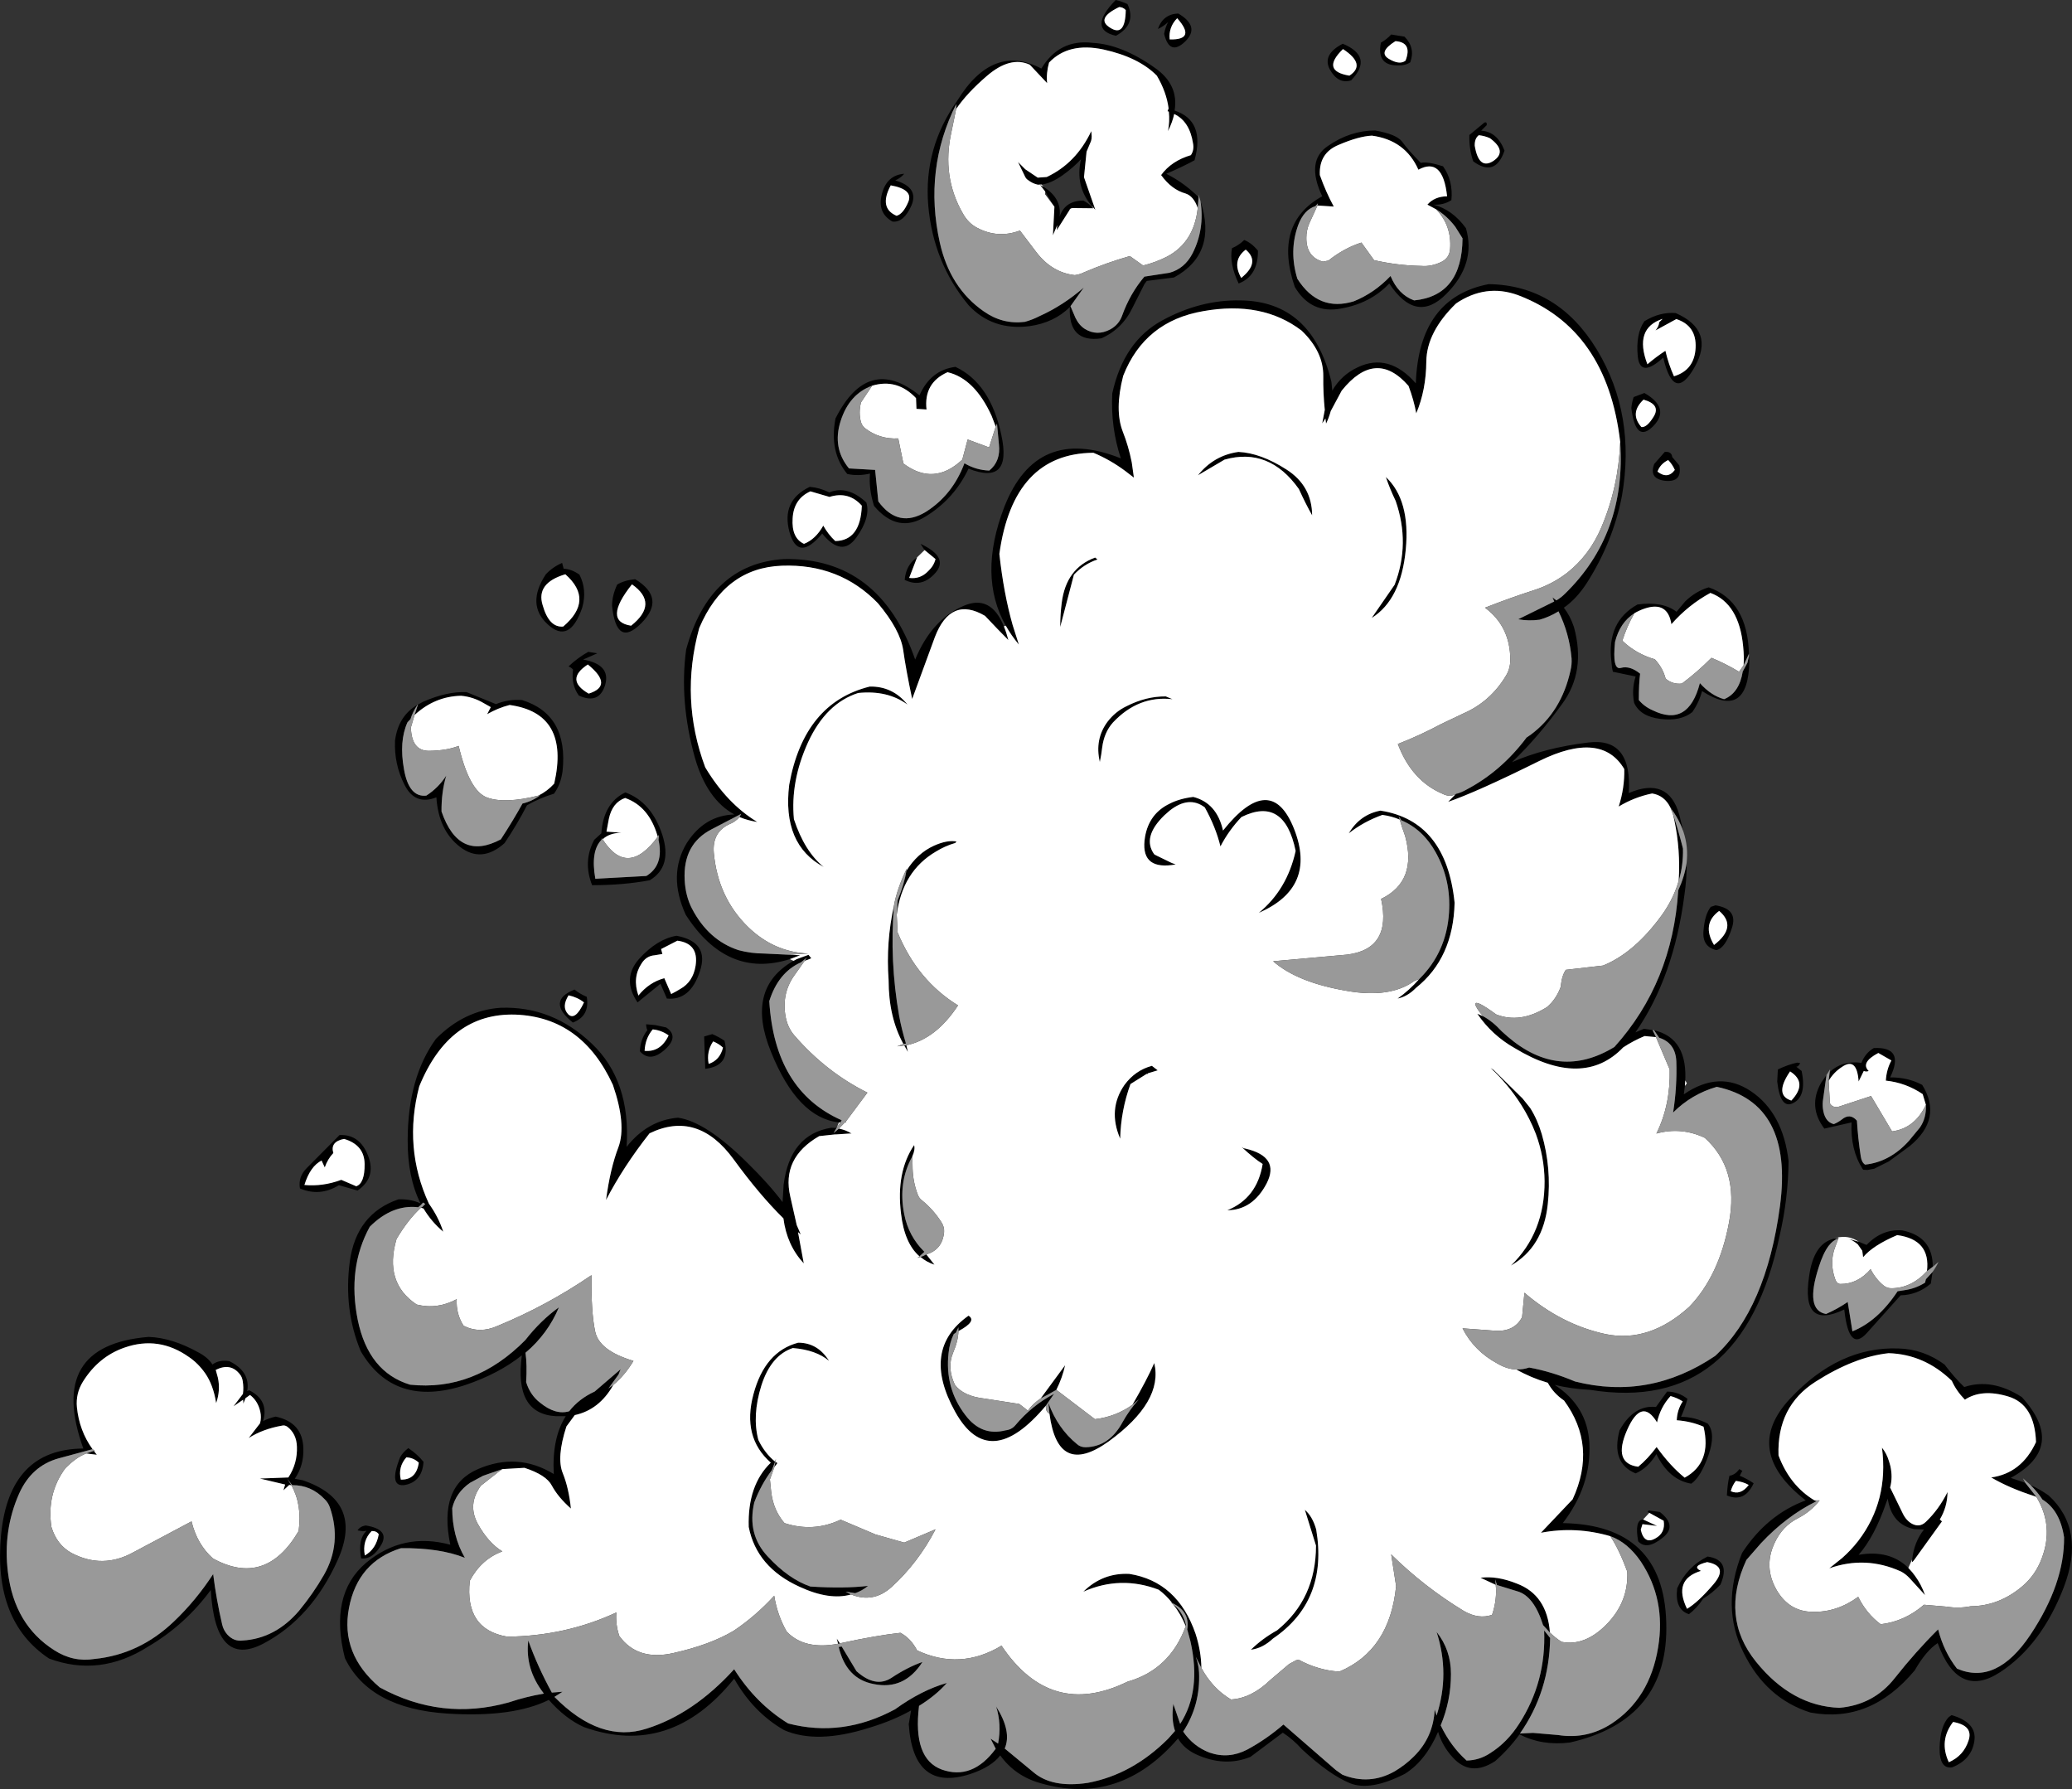
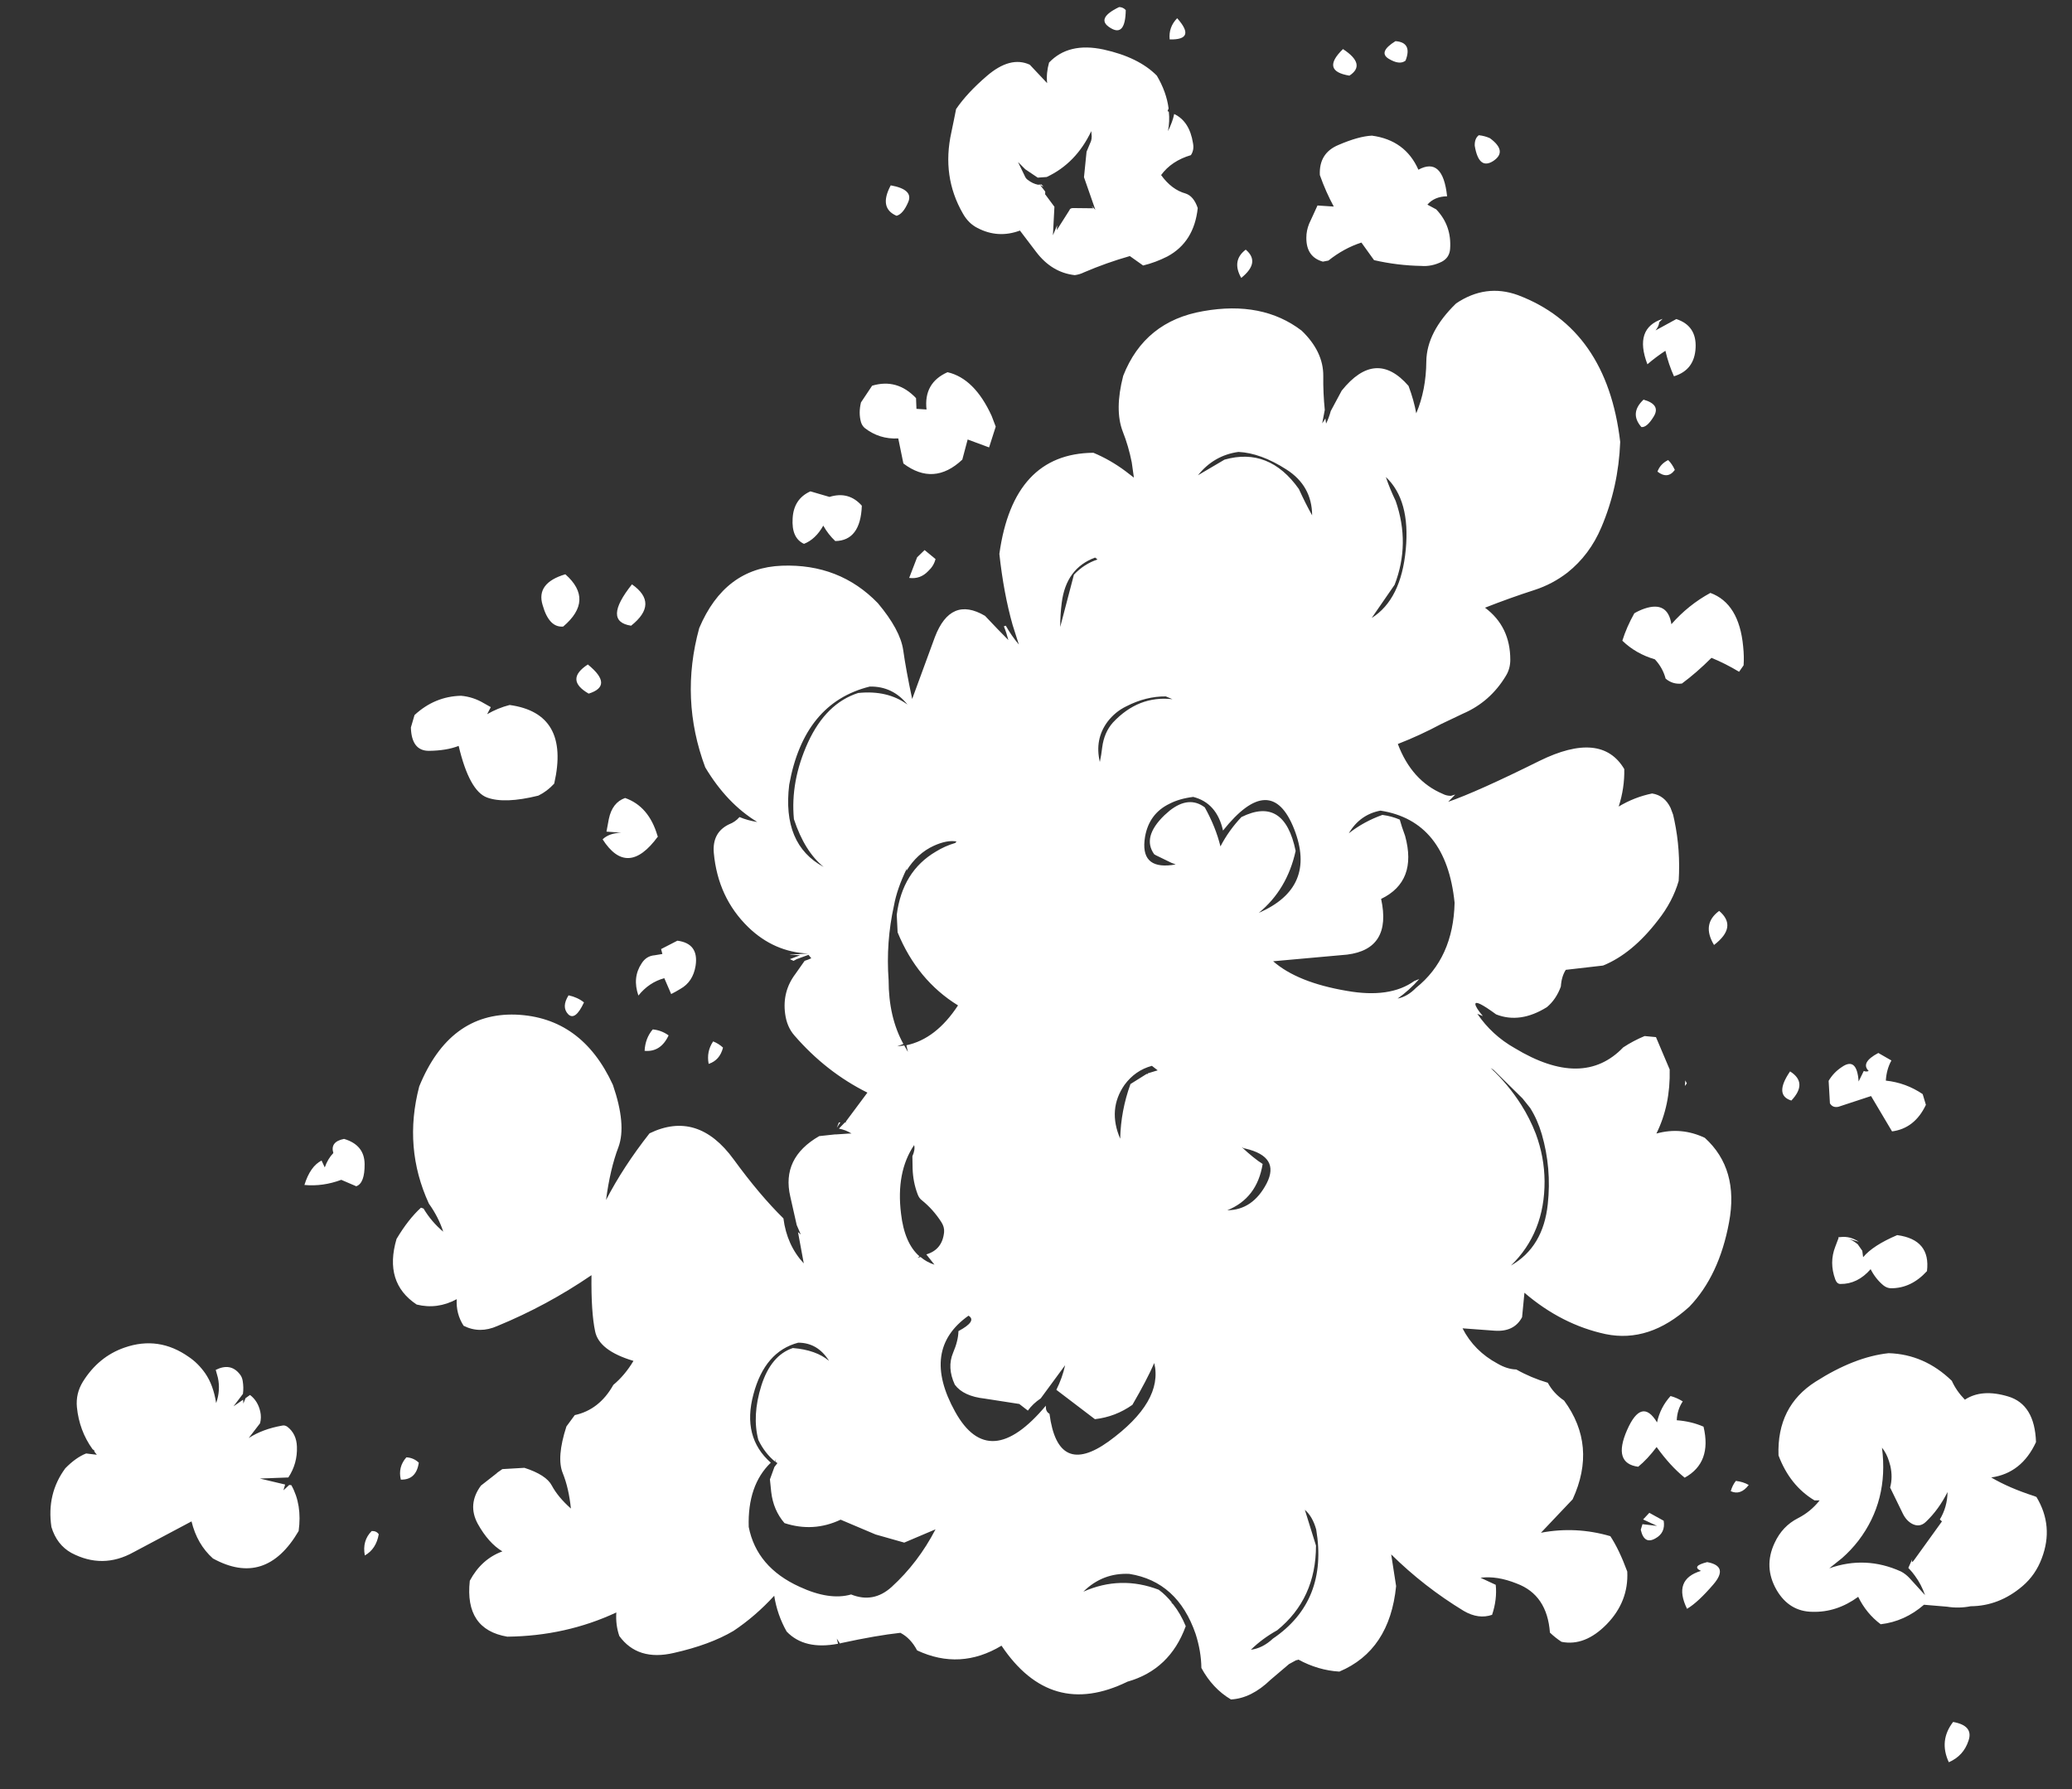
<svg xmlns="http://www.w3.org/2000/svg" height="417.45px" width="483.6px">
  <rect width="100%" height="100%" fill="#333333" stroke="none" />
  <g transform="matrix(1.0, 0.0, 0.0, 1.0, 273.25, 402.5)">
-     <path d="M40.15 -392.3 Q47.4 -389.25 42.1 -383.75 39.1 -382.8 37.15 -386.25 35.25 -389.75 40.15 -392.3 M3.35 -392.8 Q-0.25 -389.35 -1.55 -394.6 -1.25 -396.2 -0.6 -397.35 -1.9 -396.2 -3.0 -395.75 -1.8 -399.2 1.75 -399.35 6.95 -396.3 3.35 -392.8 M6.5 -356.5 L6.3 -353.95 Q5.35 -356.75 3.45 -357.35 0.2 -358.25 -2.25 -361.65 0.15 -364.95 4.7 -366.3 5.5 -367.5 5.2 -369.05 4.4 -374.2 0.8 -375.9 0.45 -374.1 -0.65 -371.9 -0.2 -374.2 -0.45 -376.45 L-0.75 -376.55 -0.5 -377.2 Q-1.0 -381.05 -3.25 -384.85 -7.5 -389.15 -15.7 -390.95 -23.85 -392.7 -28.4 -387.9 -29.1 -385.45 -28.85 -383.1 L-32.9 -387.4 Q-37.45 -389.5 -42.95 -384.75 -47.55 -380.8 -50.1 -377.05 L-50.05 -378.25 Q-57.7 -363.0 -53.9 -345.9 -51.55 -335.35 -43.65 -329.85 -39.25 -326.75 -34.05 -327.4 -32.25 -327.9 -30.6 -328.75 -25.15 -331.2 -20.3 -335.4 L-23.4 -331.05 -22.25 -328.35 Q-21.4 -326.6 -20.05 -325.75 -17.2 -324.0 -14.1 -325.65 -12.1 -326.75 -11.35 -328.85 -9.5 -334.0 -6.15 -337.95 L-0.3 -338.85 Q3.2 -339.8 5.05 -343.3 7.95 -348.95 6.95 -355.55 10.95 -343.3 0.75 -337.75 L-5.6 -336.95 -6.15 -336.2 -8.85 -330.85 Q-11.25 -325.75 -16.2 -323.55 -23.95 -322.45 -23.55 -330.85 -27.25 -327.2 -32.95 -326.4 -41.6 -325.3 -47.2 -331.3 -55.45 -341.25 -56.6 -354.6 -57.7 -367.95 -49.8 -379.05 -41.5 -392.5 -30.2 -386.5 -26.0 -393.45 -18.25 -392.5 -11.45 -392.15 -3.75 -386.7 1.9 -382.8 0.9 -376.7 8.1 -374.35 5.55 -365.1 2.7 -363.55 -1.05 -361.95 3.05 -359.9 6.5 -356.5 M17.15 -346.5 Q18.9 -345.8 20.35 -344.0 20.4 -338.1 15.85 -336.35 13.6 -341.05 14.3 -344.6 15.8 -345.2 17.15 -346.5 M61.95 -353.65 L59.9 -354.75 Q61.55 -356.65 64.5 -356.7 63.5 -366.0 57.8 -362.9 54.75 -369.8 46.95 -370.85 43.85 -370.7 39.2 -368.7 34.55 -366.8 34.8 -361.65 36.2 -357.7 38.05 -354.3 L34.25 -354.55 34.35 -355.05 33.75 -354.4 Q31.1 -353.55 29.75 -350.0 27.55 -343.95 29.55 -337.45 34.5 -329.65 42.75 -332.2 47.55 -334.15 51.3 -338.1 53.1 -333.75 56.8 -332.4 68.0 -333.5 68.1 -346.9 L66.4 -349.6 Q64.45 -352.15 61.95 -353.65 M36.7 -368.45 Q41.9 -372.05 47.7 -372.05 52.65 -371.2 54.0 -369.45 55.3 -367.6 58.35 -364.5 59.95 -364.85 63.55 -363.7 65.95 -360.3 65.5 -355.8 63.65 -354.6 61.3 -354.75 65.75 -353.6 68.9 -349.25 71.3 -340.9 64.3 -333.9 57.3 -326.8 51.0 -336.35 46.6 -331.7 39.7 -330.5 32.7 -329.2 28.95 -335.55 23.9 -350.35 35.35 -356.7 31.45 -364.95 36.7 -368.45 M73.75 -373.3 L72.45 -372.0 Q76.2 -371.8 77.9 -367.35 75.75 -361.05 70.6 -364.85 69.6 -367.75 69.7 -371.0 L73.2 -373.9 Q73.85 -374.15 73.75 -373.3 M50.85 -388.8 Q53.4 -387.25 54.8 -388.35 56.45 -392.6 52.45 -392.9 48.35 -390.35 50.85 -388.8 M49.05 -392.55 Q50.4 -393.3 51.45 -394.45 L54.55 -393.95 Q57.15 -391.35 55.9 -387.95 54.75 -387.2 53.35 -387.25 47.95 -387.0 49.05 -392.55 M40.2 -391.05 Q34.95 -385.95 41.7 -384.85 45.7 -387.45 40.2 -391.05 M74.5 -370.25 Q73.3 -370.8 71.9 -370.95 70.9 -370.2 70.95 -368.5 71.9 -362.75 75.3 -364.95 78.65 -367.2 74.5 -370.25 M104.9 -299.35 L104.9 -299.4 Q101.8 -325.8 81.0 -333.65 73.5 -336.35 66.6 -331.7 59.75 -325.05 59.65 -318.2 59.6 -311.5 57.3 -306.05 56.75 -309.1 55.5 -312.45 47.85 -321.25 39.9 -311.35 L37.35 -306.6 Q36.9 -304.95 36.25 -303.65 L36.1 -304.85 35.35 -303.7 35.95 -306.85 Q35.55 -310.8 35.6 -314.75 35.65 -320.45 30.55 -325.35 21.4 -332.35 7.6 -329.9 -6.1 -327.55 -11.1 -314.8 -13.15 -306.85 -11.2 -301.8 -9.85 -298.4 -9.1 -294.6 L-8.6 -291.05 -10.55 -292.55 Q-14.1 -295.2 -18.05 -296.85 -36.75 -296.7 -40.0 -273.25 -39.0 -264.05 -36.9 -256.65 L-35.45 -252.1 Q-37.25 -254.25 -38.5 -256.5 -45.05 -268.1 -38.85 -284.2 -31.35 -303.4 -11.65 -295.55 -14.05 -302.8 -13.65 -310.7 -11.0 -322.8 -2.05 -327.7 6.9 -332.6 16.25 -332.4 32.9 -332.25 37.5 -313.4 L37.7 -311.35 Q39.8 -315.0 43.65 -316.8 50.9 -320.25 57.2 -313.05 57.9 -333.05 74.2 -336.2 90.35 -335.95 99.5 -320.85 108.6 -305.7 105.3 -286.75 103.2 -276.0 97.1 -266.45 94.7 -262.75 91.75 -260.7 93.2 -258.85 94.1 -256.2 96.95 -245.85 91.35 -238.25 85.8 -230.55 79.65 -224.65 87.2 -228.0 97.5 -229.25 107.75 -230.5 106.9 -217.45 116.15 -221.4 118.7 -212.35 L119.65 -208.45 Q118.65 -211.35 116.65 -214.0 115.25 -216.9 112.35 -217.35 108.2 -216.5 104.55 -214.3 105.95 -218.65 105.85 -223.05 100.5 -232.05 86.05 -224.95 71.55 -217.75 64.75 -215.4 L66.4 -217.1 67.1 -217.75 66.6 -217.25 Q67.9 -217.6 69.1 -218.3 77.15 -222.55 83.05 -230.4 L82.6 -230.1 84.0 -231.05 Q91.2 -236.4 93.3 -246.05 93.65 -247.45 93.55 -248.9 93.05 -254.65 90.5 -259.85 88.4 -258.55 86.1 -257.9 83.55 -257.55 81.1 -258.0 L89.5 -262.15 89.1 -263.1 90.0 -262.4 Q91.1 -263.05 92.0 -263.95 106.35 -277.9 104.9 -299.35 M-38.95 -256.35 Q-38.35 -254.9 -37.9 -253.15 L-40.4 -255.7 -43.35 -258.8 Q-51.35 -263.5 -55.05 -253.85 L-60.35 -239.4 Q-61.8 -246.2 -62.45 -250.85 -63.15 -255.55 -68.35 -261.75 -77.3 -271.0 -90.75 -270.5 -104.1 -270.0 -110.05 -255.95 -114.6 -239.4 -108.65 -223.45 -103.6 -215.0 -96.5 -210.7 -98.75 -211.05 -100.65 -211.85 L-100.25 -212.6 -107.15 -209.0 Q-113.9 -205.55 -113.45 -197.15 -113.25 -193.4 -111.75 -190.5 -107.9 -183.1 -100.9 -180.8 -97.95 -180.0 -94.85 -180.0 L-88.65 -179.7 -88.25 -179.7 -86.5 -179.6 -88.9 -178.7 Q-103.55 -174.05 -113.2 -189.05 -117.45 -198.35 -112.95 -205.8 -108.8 -212.25 -101.85 -212.45 -108.25 -215.95 -111.05 -225.65 -114.75 -238.9 -113.1 -250.95 -107.65 -270.95 -90.25 -272.05 -67.95 -272.45 -59.65 -248.6 -55.8 -257.95 -48.3 -261.15 -42.0 -263.85 -38.95 -256.35 M-88.05 -178.3 L-87.75 -178.45 -87.65 -178.5 -87.3 -178.7 -84.55 -179.7 -83.9 -178.9 Q-84.65 -178.55 -85.45 -178.3 L-84.95 -179.05 -86.3 -177.95 Q-91.6 -175.6 -93.7 -168.9 -92.45 -148.0 -76.8 -141.1 L-77.1 -140.6 -77.45 -140.6 Q-87.1 -141.65 -93.3 -157.05 -99.35 -171.85 -88.05 -178.3 M-75.9 -140.7 L-75.7 -140.55 -76.05 -140.6 -75.9 -140.7 M-77.45 -139.15 Q-75.85 -138.85 -74.5 -138.0 L-74.65 -138.0 -75.05 -138.0 -78.05 -137.8 -78.35 -137.8 -82.05 -137.4 Q-90.9 -132.3 -88.8 -123.3 L-87.3 -116.65 -86.35 -114.45 -87.0 -115.0 -85.65 -107.7 Q-89.6 -111.95 -90.4 -118.2 -95.95 -123.65 -102.0 -131.95 -110.4 -143.5 -121.65 -138.05 -127.75 -130.3 -131.8 -122.5 -130.85 -129.75 -128.9 -134.85 -127.0 -140.05 -130.2 -149.35 -137.45 -165.15 -152.9 -165.75 -168.35 -166.25 -175.4 -149.0 -179.15 -134.7 -173.15 -121.65 -170.9 -118.5 -169.8 -115.1 -172.55 -117.4 -174.4 -120.5 L-175.0 -120.7 -174.65 -120.9 -174.25 -121.3 -174.0 -121.55 -174.45 -121.9 -174.75 -121.65 -174.95 -121.4 -175.65 -120.8 Q-181.7 -121.5 -186.95 -116.25 -192.2 -106.65 -189.75 -94.5 -187.25 -82.35 -177.55 -79.4 -162.5 -77.8 -150.65 -89.8 -147.05 -94.4 -142.8 -97.45 -145.4 -91.25 -150.6 -86.85 -150.2 -84.05 -150.45 -80.0 -149.5 -76.95 -147.2 -75.2 -143.6 -72.25 -140.4 -73.2 -138.15 -76.1 -134.45 -77.8 L-128.4 -83.0 -128.9 -81.75 -131.25 -78.5 -130.1 -79.35 Q-133.35 -73.55 -139.1 -72.3 L-141.05 -69.65 Q-143.4 -62.4 -141.9 -58.75 -140.5 -55.3 -140.0 -50.5 -143.0 -53.15 -144.45 -55.85 -145.75 -58.35 -150.85 -60.0 L-156.0 -59.7 -160.5 -58.15 -163.55 -56.5 Q-166.85 -54.2 -167.7 -50.6 -167.7 -44.1 -164.75 -39.0 -170.65 -41.35 -179.65 -41.25 -189.75 -38.1 -191.8 -27.3 -193.85 -16.55 -184.6 -8.75 -170.2 -0.9 -154.55 -5.25 -150.35 -6.65 -146.35 -7.3 L-146.4 -7.45 Q-150.75 -13.1 -149.95 -19.7 -147.75 -13.55 -144.45 -7.55 L-141.95 -7.75 -143.85 -6.55 Q-133.1 4.35 -122.3 0.85 -111.35 -2.6 -101.9 -13.0 -96.8 -4.95 -89.3 -0.35 -76.6 2.95 -64.35 -3.65 -58.2 -8.1 -52.25 -9.8 -54.8 -6.9 -58.75 -4.45 -60.25 7.9 -53.45 10.4 -46.3 12.95 -40.85 5.55 L-42.05 3.2 -40.3 4.35 Q-39.45 -0.2 -40.75 -4.3 -37.05 1.55 -38.75 5.5 L-32.15 10.95 Q-27.75 14.8 -19.3 13.5 -8.95 11.55 -0.6 3.2 L1.0 1.4 Q0.1 -1.25 0.6 -4.9 L2.2 -0.25 Q7.2 -7.95 4.6 -19.5 L3.85 -22.3 Q4.55 -26.45 0.35 -28.45 -1.05 -30.25 -2.8 -31.55 -11.7 -34.95 -20.4 -31.1 -15.9 -35.55 -9.65 -35.25 1.6 -33.45 5.8 -21.25 7.1 -17.2 7.15 -13.3 L5.85 -15.9 Q6.5 -14.1 6.6 -12.3 6.95 -4.65 2.9 1.55 5.25 5.0 9.05 6.45 13.5 8.0 17.85 5.75 22.3 3.35 26.3 -0.1 L38.5 10.5 40.05 11.6 Q46.4 14.15 52.3 10.8 54.8 9.3 56.75 7.35 61.3 2.85 61.6 -3.6 L62.05 -2.2 Q65.2 -11.95 62.05 -21.7 65.4 -17.5 65.4 -11.9 65.4 -5.65 63.0 0.1 65.35 5.0 69.05 8.3 72.05 8.25 74.6 6.55 78.55 4.05 81.3 -0.25 87.65 -10.05 87.15 -22.05 L88.55 -20.3 Q88.35 -7.75 81.5 2.0 L84.55 1.85 90.4 2.35 Q97.1 3.4 102.8 -0.25 111.8 -6.1 113.75 -18.1 115.6 -29.3 109.7 -38.15 106.65 -42.6 102.6 -44.05 94.55 -46.4 86.4 -44.85 L93.8 -52.65 Q99.55 -65.15 91.8 -75.7 89.35 -77.35 88.0 -79.85 84.1 -81.0 80.65 -82.95 82.2 -82.9 83.65 -83.4 88.9 -82.45 94.35 -80.15 111.7 -75.75 127.05 -86.1 139.0 -97.1 142.2 -121.15 145.35 -145.1 127.45 -148.9 121.55 -147.2 117.25 -142.9 118.2 -148.95 118.0 -154.85 117.8 -159.15 114.0 -160.35 L112.8 -162.1 Q120.8 -160.25 120.05 -149.8 L120.0 -149.1 119.75 -147.15 Q128.05 -152.85 135.45 -147.85 142.9 -142.8 144.2 -131.55 144.1 -122.8 142.15 -114.35 133.4 -72.45 97.85 -78.2 93.6 -78.4 89.6 -79.35 97.25 -74.4 97.7 -65.75 98.2 -55.8 91.5 -47.1 115.05 -46.7 115.65 -23.9 116.35 -1.15 93.15 4.1 86.65 4.9 81.4 2.2 78.95 5.6 75.7 8.45 69.95 12.2 65.8 7.55 63.4 4.95 62.4 1.6 59.5 8.35 54.65 11.4 46.6 15.5 41.85 13.6 37.0 11.6 30.65 5.7 28.55 3.35 26.15 1.8 L18.6 7.45 Q12.55 9.9 5.9 6.85 3.05 5.5 1.7 3.15 -11.9 18.95 -30.35 13.6 -36.3 11.95 -39.8 7.1 -41.85 9.8 -46.8 11.45 -60.1 15.75 -61.15 -0.2 L-60.6 -3.4 Q-64.85 -1.0 -70.35 0.65 -82.6 4.55 -90.25 1.2 -97.4 -2.9 -101.9 -10.8 -116.75 7.7 -136.95 0.5 -141.3 -1.45 -145.15 -5.85 -153.55 -1.7 -168.75 -2.65 -187.05 -3.8 -192.75 -15.6 -196.5 -30.4 -187.85 -37.8 -179.15 -45.05 -168.15 -42.05 -171.0 -55.7 -161.7 -59.7 -152.45 -63.7 -144.0 -58.55 -144.45 -66.95 -141.2 -72.05 L-143.5 -72.05 Q-153.3 -72.6 -151.45 -86.25 -156.85 -81.95 -164.7 -79.3 -181.25 -73.9 -189.05 -87.2 -193.1 -96.95 -191.6 -108.2 -190.05 -119.3 -180.25 -122.65 -177.4 -122.75 -175.1 -121.7 -178.15 -127.75 -178.1 -136.55 -178.05 -151.1 -171.5 -160.1 -164.85 -166.8 -156.35 -167.35 -144.35 -167.75 -135.15 -159.0 -126.0 -150.35 -127.0 -134.9 -122.1 -141.1 -115.0 -141.7 -108.45 -140.75 -98.75 -131.1 -93.8 -126.25 -90.6 -122.0 L-90.35 -126.1 Q-88.85 -137.8 -79.25 -139.35 L-78.0 -139.3 -78.7 -138.1 -77.45 -139.15 M-77.65 -18.95 L-77.95 -20.15 -77.2 -19.0 -77.65 -18.95 M3.5 -23.05 Q2.3 -25.95 0.6 -28.1 2.75 -26.5 3.55 -23.4 L3.5 -23.05 M75.85 -32.7 L72.3 -34.35 Q76.15 -34.85 80.75 -33.0 87.85 -30.35 88.5 -21.55 L86.9 -23.3 Q84.75 -30.15 80.85 -31.2 L76.15 -32.65 75.7 -34.0 75.85 -32.7 M113.25 -160.5 L110.6 -160.75 Q107.95 -159.65 105.6 -158.1 96.2 -148.3 80.25 -157.95 74.95 -160.95 71.55 -165.95 L72.85 -165.4 Q75.1 -164.2 77.25 -161.85 L78.6 -160.65 Q90.6 -150.3 103.55 -158.2 117.1 -173.25 118.45 -194.75 119.95 -198.05 120.4 -201.15 120.45 -197.5 119.9 -193.75 117.4 -174.45 108.45 -161.6 L110.45 -162.45 112.45 -162.15 113.25 -160.5 M118.55 -196.95 Q119.0 -204.15 117.55 -211.05 L117.25 -212.4 Q118.4 -209.05 119.55 -204.5 119.65 -200.6 118.55 -196.95 M6.35 -291.6 Q10.05 -296.25 15.8 -297.05 21.0 -296.8 27.0 -292.95 32.95 -289.15 33.0 -282.25 31.5 -284.9 29.9 -288.4 22.95 -298.2 12.55 -295.25 L6.35 -291.6 M46.9 -258.3 L52.25 -266.05 Q55.95 -275.65 52.5 -285.6 51.15 -288.4 50.2 -291.2 55.95 -285.8 54.85 -274.25 53.75 -262.6 46.9 -258.3 M110.55 -327.55 Q114.15 -329.75 117.85 -329.45 127.1 -325.4 122.25 -316.8 117.45 -308.35 114.95 -319.05 109.55 -314.15 109.0 -319.35 108.5 -324.65 110.55 -327.55 M113.15 -325.4 Q113.95 -326.4 114.0 -327.3 L114.8 -328.1 Q108.05 -325.9 111.25 -317.5 113.3 -319.25 115.45 -320.65 116.2 -317.45 117.45 -314.7 122.25 -316.15 122.5 -321.35 122.75 -326.5 118.0 -328.05 L113.15 -325.4 M108.05 -309.85 L110.55 -310.8 Q116.7 -307.25 112.6 -303.05 108.5 -298.95 107.5 -307.3 107.65 -308.75 108.05 -309.85 M110.35 -309.25 Q107.0 -306.1 109.85 -302.85 111.15 -302.7 112.75 -305.35 114.4 -308.1 110.35 -309.25 M112.85 -294.25 L115.3 -297.05 Q116.9 -297.2 117.05 -295.85 L118.7 -293.9 Q119.45 -289.95 115.45 -290.3 111.5 -290.75 112.85 -294.25 M113.6 -292.45 Q116.0 -290.6 117.65 -292.85 117.05 -294.2 116.1 -295.15 114.25 -294.25 113.6 -292.45 M134.95 -249.4 L135.05 -248.2 Q134.75 -234.35 124.0 -241.25 123.35 -238.7 121.75 -236.35 119.0 -234.15 114.3 -234.75 109.6 -235.3 108.15 -238.5 107.55 -241.7 108.5 -244.65 L103.2 -245.75 Q102.95 -246.65 102.85 -248.1 101.7 -257.45 108.95 -261.45 114.75 -262.25 118.05 -259.75 L120.1 -262.2 Q122.55 -264.55 125.55 -265.45 134.6 -262.3 134.95 -249.95 L133.7 -247.25 Q133.85 -249.2 133.6 -251.65 132.65 -261.7 125.95 -264.15 120.8 -261.35 116.85 -256.85 116.0 -262.3 110.6 -260.5 109.3 -260.05 108.2 -259.4 104.85 -257.25 103.7 -252.75 103.0 -246.05 105.05 -246.65 107.15 -247.25 109.55 -245.3 109.25 -243.05 109.25 -239.15 110.55 -237.6 112.5 -236.75 120.8 -232.7 123.5 -243.1 126.1 -240.2 129.15 -239.35 132.7 -240.8 133.5 -245.8 L134.6 -247.85 134.95 -249.4 M126.8 -182.0 Q132.35 -186.25 128.0 -189.95 123.85 -186.9 126.8 -182.0 M17.5 -344.25 Q14.15 -341.7 16.45 -337.65 21.0 -341.3 17.5 -344.25 M127.15 -191.25 Q132.5 -190.4 130.95 -185.9 129.45 -181.25 127.35 -180.8 123.95 -181.6 124.35 -185.4 124.65 -189.15 126.05 -190.9 L127.15 -191.25 M144.55 -152.5 Q140.75 -146.95 144.85 -145.7 148.75 -149.85 144.55 -152.5 M87.25 -126.9 Q87.2 -132.55 85.2 -137.95 83.8 -141.55 81.8 -144.7 78.75 -149.5 74.65 -153.3 L75.35 -152.85 82.1 -146.2 83.9 -143.95 Q85.6 -141.25 86.6 -137.85 88.9 -129.9 88.0 -121.55 86.95 -111.5 79.4 -107.2 87.3 -114.85 87.25 -126.9 M146.9 -154.45 Q146.55 -153.6 146.0 -153.6 L147.25 -152.6 Q148.45 -146.75 145.35 -145.15 142.3 -143.5 141.55 -150.15 L141.7 -152.95 Q143.95 -154.05 146.2 -154.55 L146.9 -154.45 M153.05 -151.65 L152.25 -145.95 Q152.1 -145.05 152.2 -143.95 152.55 -140.75 154.75 -140.2 155.75 -140.6 156.65 -141.3 158.55 -142.85 160.15 -141.0 160.4 -136.9 161.05 -132.65 161.25 -131.3 162.05 -130.75 167.8 -131.35 172.25 -136.25 L174.85 -139.4 Q176.4 -141.65 176.25 -144.7 L175.5 -147.2 Q171.6 -149.85 166.9 -150.35 167.05 -152.95 168.2 -155.05 L165.15 -156.8 Q160.9 -154.55 162.9 -152.6 162.35 -152.35 161.75 -152.6 L160.55 -150.15 Q160.15 -156.0 156.6 -153.5 154.7 -152.25 153.55 -150.3 L153.8 -152.35 Q156.7 -155.1 161.2 -154.5 162.15 -156.85 164.1 -157.95 171.4 -158.3 167.9 -151.1 172.0 -151.15 175.4 -149.35 180.25 -141.45 172.45 -135.05 L167.6 -131.5 164.2 -129.8 162.6 -129.5 161.65 -129.55 161.5 -129.7 Q158.6 -134.2 158.9 -140.6 L152.55 -139.15 Q148.65 -144.3 151.8 -149.85 L153.05 -151.65 M53.45 -211.25 Q51.6 -212.05 49.4 -212.35 45.05 -210.8 41.55 -208.05 44.15 -212.45 48.95 -213.35 64.3 -210.95 66.25 -191.85 65.95 -178.95 57.25 -172.0 55.25 -169.95 52.95 -169.5 55.6 -171.35 58.0 -174.05 64.35 -180.3 64.95 -189.55 65.45 -197.15 61.85 -203.6 58.9 -208.95 53.8 -211.1 L53.2 -212.1 53.45 -211.25 M12.2 -208.7 Q23.4 -222.75 28.8 -209.05 34.15 -195.4 20.55 -189.5 27.15 -194.9 29.15 -203.95 26.5 -216.8 16.5 -211.85 13.55 -208.75 11.6 -205.0 10.5 -209.5 7.95 -214.1 4.25 -216.9 -0.25 -213.35 L-1.5 -212.25 Q-6.75 -207.15 -3.85 -203.15 L-3.65 -203.05 -3.5 -202.95 0.2 -201.15 1.15 -200.8 0.25 -200.65 Q-7.25 -199.7 -6.0 -207.25 -5.05 -212.65 -0.3 -214.95 2.0 -216.15 5.25 -216.55 10.75 -215.15 12.2 -208.7 M16.55 -134.85 Q17.05 -134.5 17.4 -134.5 25.55 -132.6 22.4 -126.4 19.15 -120.15 13.2 -120.1 20.15 -122.9 21.45 -130.9 19.45 -132.15 16.55 -134.85 M31.3 -50.2 Q33.1 -48.65 33.95 -45.6 36.75 -28.9 23.85 -20.15 21.45 -17.9 18.7 -17.55 21.35 -20.15 24.85 -22.1 33.9 -29.45 33.9 -41.85 L31.3 -50.2 M176.5 -105.9 Q177.4 -113.25 169.55 -114.3 163.9 -111.9 161.6 -109.15 L161.4 -110.65 160.35 -112.15 Q159.2 -113.1 158.2 -113.45 L160.6 -112.75 162.4 -112.0 Q166.05 -115.8 170.75 -115.4 177.9 -113.95 177.85 -106.9 L176.5 -105.9 M155.85 -113.65 L155.85 -113.55 Q154.6 -113.15 153.6 -111.85 L153.55 -111.8 Q152.25 -110.05 151.25 -106.85 147.95 -96.75 152.95 -95.9 155.6 -97.05 158.0 -98.7 L159.1 -91.85 Q165.0 -94.2 169.65 -101.2 L171.25 -101.45 Q173.8 -101.8 176.05 -103.2 L176.25 -104.0 177.8 -105.7 177.4 -103.0 Q174.35 -100.35 170.35 -100.25 L162.55 -91.55 Q158.3 -86.7 157.2 -96.95 147.05 -92.05 149.0 -104.75 150.05 -112.2 154.55 -113.4 L154.75 -113.45 155.0 -113.5 155.85 -113.65 M133.4 -59.3 L132.8 -58.15 Q134.5 -57.45 136.05 -56.4 133.95 -51.8 129.8 -53.55 129.95 -56.35 130.4 -58.15 131.75 -58.35 132.7 -59.7 L133.4 -59.3 M125.5 -62.95 Q123.75 -57.9 121.5 -56.3 116.3 -57.15 113.35 -63.2 111.3 -59.9 108.5 -58.7 102.7 -61.1 104.75 -68.75 108.1 -74.75 113.25 -74.2 L115.85 -77.8 Q118.5 -77.75 120.6 -76.1 120.05 -74.0 119.1 -71.9 122.25 -71.9 125.35 -70.3 127.25 -67.95 125.5 -62.95 M202.05 -53.2 L201.55 -53.4 Q195.65 -55.3 191.5 -57.75 198.6 -58.75 201.95 -66.0 201.65 -74.8 195.45 -76.65 189.3 -78.5 185.35 -75.9 183.35 -77.95 182.3 -80.3 175.9 -86.5 167.55 -86.75 159.6 -85.9 150.5 -80.1 141.45 -74.35 141.85 -62.9 144.5 -55.85 150.25 -52.4 L150.7 -52.2 Q143.7 -48.75 137.75 -42.4 L134.35 -38.5 Q128.2 -25.15 136.6 -14.75 144.95 -4.4 156.05 -4.0 164.1 -4.7 169.0 -10.95 173.9 -17.15 179.1 -22.3 180.45 -17.05 183.5 -13.15 192.7 -9.15 200.65 -21.05 208.6 -33.0 208.5 -43.8 207.55 -50.1 203.45 -52.6 202.35 -54.3 200.65 -56.0 202.85 -55.0 204.9 -53.55 213.6 -45.55 208.4 -32.05 203.2 -18.6 193.55 -12.3 183.8 -5.95 179.0 -19.1 176.3 -17.35 173.65 -12.75 163.3 -0.3 149.3 -2.9 138.95 -6.15 133.7 -16.85 128.35 -27.6 133.35 -40.15 139.15 -49.05 148.2 -52.4 133.2 -64.05 144.6 -76.2 156.0 -88.35 169.85 -87.85 175.7 -87.7 180.6 -84.1 182.95 -81.0 185.2 -78.85 191.65 -81.0 198.65 -76.5 209.2 -64.85 196.05 -57.65 L199.45 -56.5 202.05 -53.2 M119.5 -75.5 Q118.15 -76.35 116.65 -76.75 114.25 -74.1 113.5 -70.6 109.9 -76.55 106.5 -68.8 103.1 -61.05 109.1 -60.25 111.25 -62.0 113.4 -64.85 116.6 -60.4 119.95 -57.7 126.35 -61.2 124.35 -69.6 121.5 -70.85 118.1 -71.1 118.2 -73.55 119.5 -75.5 M111.7 -49.5 L111.3 -49.7 111.55 -50.05 114.15 -49.7 Q118.4 -46.4 114.7 -43.6 111.05 -40.7 109.1 -42.85 108.2 -47.85 110.25 -47.95 L113.5 -46.45 110.1 -46.85 109.7 -45.55 Q110.5 -42.0 113.15 -43.55 115.5 -44.85 115.05 -47.65 L111.7 -49.5 M118.2 -31.9 Q120.5 -36.95 125.3 -39.3 130.8 -38.5 128.3 -32.75 126.45 -30.8 124.25 -29.45 122.85 -27.3 120.95 -25.85 117.6 -26.9 118.2 -31.9 M172.15 -36.65 L173.05 -35.65 173.7 -34.8 Q175.15 -32.85 176.05 -30.3 L172.4 -34.3 Q171.5 -35.25 170.45 -35.8 162.2 -39.55 153.7 -36.55 L156.7 -38.95 Q158.8 -40.8 160.5 -43.0 167.6 -52.3 166.0 -64.7 167.1 -63.35 167.65 -61.5 L167.95 -60.45 Q168.55 -57.8 167.9 -55.4 L170.85 -49.35 Q171.65 -47.7 173.0 -46.95 174.8 -46.0 176.25 -47.4 179.25 -50.25 181.3 -54.35 181.25 -50.85 179.5 -47.95 L180.0 -47.5 173.55 -38.55 Q172.8 -37.5 173.05 -38.65 173.5 -42.7 175.8 -45.6 L173.5 -45.7 Q168.25 -46.8 167.35 -52.8 L167.0 -51.9 Q164.3 -44.0 160.55 -39.7 167.8 -40.95 172.15 -36.65 M126.65 -32.8 Q130.3 -37.05 125.2 -38.0 121.4 -37.05 123.75 -35.95 117.15 -33.95 120.5 -27.1 123.05 -28.6 126.65 -32.8 M134.9 -56.0 Q133.6 -56.75 131.9 -56.95 131.1 -55.95 130.7 -54.55 133.0 -53.5 134.9 -56.0 M186.2 3.65 Q187.4 0.15 182.6 -0.7 179.25 3.65 181.6 8.7 185.05 7.2 186.2 3.65 M182.35 9.9 Q179.35 10.3 179.45 5.25 179.6 0.2 181.6 -1.85 L182.25 -2.3 Q188.25 -0.55 187.55 3.8 186.9 8.1 182.35 9.9 M-10.1 -401.55 Q-7.9 -396.85 -12.8 -394.15 -19.5 -395.65 -12.85 -402.5 -11.5 -402.2 -10.1 -401.55 M-10.5 -400.15 Q-11.15 -400.85 -12.05 -400.85 -17.65 -398.15 -14.1 -396.0 -10.6 -393.8 -10.5 -400.15 M-67.4 -357.3 Q-66.25 -361.65 -62.2 -361.95 -63.0 -361.0 -64.3 -360.4 -58.75 -358.8 -60.5 -354.6 -62.3 -350.5 -64.95 -350.8 -68.6 -352.85 -67.4 -357.3 M-61.25 -355.4 Q-60.05 -358.3 -65.35 -359.25 -68.2 -353.95 -64.0 -352.15 -62.45 -352.55 -61.25 -355.4 M-29.3 -357.8 L-30.5 -359.35 -29.7 -358.9 Q-25.4 -356.25 -25.95 -351.95 -24.65 -355.7 -20.4 -355.7 -19.2 -355.05 -18.4 -354.25 L-18.2 -354.1 -18.1 -353.9 -22.8 -353.95 Q-23.5 -353.95 -23.65 -353.45 L-26.6 -348.8 -26.5 -349.95 -27.5 -347.6 -27.15 -354.25 -29.3 -357.8 M-30.15 -359.45 L-31.0 -359.4 Q-32.25 -359.65 -33.4 -360.55 -33.85 -360.85 -34.15 -361.6 L-35.65 -364.7 -33.95 -363.0 -31.05 -361.05 -28.95 -361.2 Q-22.1 -364.4 -18.55 -371.9 L-18.45 -370.7 Q-18.45 -370.1 -18.6 -369.6 L-19.65 -367.1 -20.25 -361.15 -17.6 -353.55 -18.3 -354.3 Q-22.4 -358.95 -20.95 -365.35 -22.55 -363.55 -25.25 -361.6 -28.05 -359.65 -30.15 -359.45 M-138.0 -268.4 Q-136.2 -264.85 -137.35 -260.75 -140.3 -252.1 -145.4 -256.8 -150.5 -261.45 -145.85 -268.5 -144.25 -270.2 -142.05 -271.15 L-141.7 -269.8 Q-139.8 -269.7 -138.0 -268.4 M-125.0 -267.35 Q-117.75 -262.95 -123.55 -257.1 -129.35 -251.2 -130.4 -261.15 -130.4 -263.5 -129.2 -266.1 -127.55 -267.1 -125.0 -267.35 M-147.6 -216.85 Q-145.55 -217.85 -143.9 -219.65 -140.15 -236.05 -154.3 -238.0 -157.05 -237.3 -159.55 -235.85 L-158.7 -237.5 -160.3 -238.4 Q-162.8 -239.9 -165.65 -240.15 -171.8 -240.0 -176.5 -235.65 L-175.7 -238.1 -174.5 -238.75 Q-168.9 -241.2 -164.35 -241.0 L-157.5 -238.2 Q-154.55 -239.4 -151.4 -239.15 -140.55 -235.75 -141.95 -222.55 -142.35 -219.5 -143.95 -217.3 -147.4 -216.25 -150.25 -214.6 -152.6 -210.05 -155.5 -205.75 -160.85 -201.0 -165.9 -204.9 -170.9 -208.75 -171.4 -216.45 -176.35 -214.5 -178.8 -219.3 -181.3 -224.15 -181.05 -229.7 -180.3 -235.45 -175.8 -238.05 -176.95 -236.35 -177.45 -234.7 L-178.15 -233.95 Q-180.15 -229.5 -178.95 -222.95 -177.8 -216.4 -173.75 -216.85 -170.95 -218.65 -169.1 -221.5 -170.25 -217.65 -170.2 -213.15 -166.15 -201.4 -156.35 -206.65 -153.45 -211.1 -151.3 -215.0 -149.0 -215.55 -147.15 -216.95 L-147.6 -216.85 M-140.55 -247.0 Q-138.45 -249.0 -135.95 -250.4 L-133.85 -250.05 -137.15 -248.6 Q-130.65 -247.45 -132.0 -242.7 -133.4 -238.05 -138.15 -240.2 -140.0 -242.75 -139.5 -246.25 -139.85 -246.7 -140.55 -247.0 M-85.6 -275.6 Q-82.9 -276.65 -81.1 -279.85 -79.95 -277.8 -78.3 -276.25 -72.4 -276.35 -72.1 -284.5 -75.15 -287.95 -79.65 -286.55 L-84.1 -287.85 Q-88.0 -286.1 -88.25 -281.55 -88.55 -276.95 -85.6 -275.6 M-125.75 -266.15 Q-132.65 -257.5 -125.95 -256.5 -119.4 -261.7 -125.75 -266.15 M-146.6 -261.3 Q-145.1 -256.0 -141.8 -256.3 -134.5 -262.5 -141.3 -268.5 -148.2 -266.45 -146.6 -261.3 M-135.85 -240.65 Q-129.95 -242.5 -136.05 -247.45 -141.5 -243.9 -135.85 -240.65 M-89.0 -278.4 Q-90.95 -285.7 -84.25 -288.9 -81.9 -288.7 -79.7 -287.6 -75.45 -289.35 -71.05 -285.25 -70.0 -281.8 -73.4 -277.05 -76.8 -272.35 -81.35 -278.0 -87.0 -271.2 -89.0 -278.4 M-69.7 -312.5 Q-75.05 -310.55 -77.05 -304.25 -79.05 -298.0 -75.1 -293.2 L-69.0 -292.85 -68.25 -285.5 Q-63.6 -279.1 -57.1 -283.1 -50.9 -287.05 -48.15 -294.4 -45.45 -292.8 -42.35 -292.7 -39.65 -294.9 -40.1 -298.8 L-40.55 -303.65 -40.85 -302.95 -41.8 -305.45 Q-45.8 -314.2 -52.1 -315.65 -57.7 -313.15 -57.0 -306.95 L-59.35 -307.1 -59.45 -309.6 Q-63.85 -314.25 -69.7 -312.5 M-75.5 -291.9 Q-79.75 -297.05 -78.25 -304.85 -70.65 -319.9 -58.65 -310.25 -56.05 -316.15 -50.25 -316.9 -42.1 -313.05 -39.55 -301.05 -36.95 -289.1 -47.2 -293.15 -50.5 -286.15 -57.1 -282.05 -63.7 -277.85 -69.25 -284.45 -70.5 -288.4 -70.2 -292.0 -72.95 -291.35 -75.5 -291.9 M-59.2 -272.45 L-61.05 -267.65 Q-58.45 -267.3 -56.6 -269.25 -55.3 -270.45 -54.9 -272.05 L-57.45 -274.15 -58.4 -275.6 Q-51.75 -272.5 -54.9 -268.85 -58.1 -265.2 -62.1 -267.2 -61.8 -270.7 -59.2 -272.45 M-72.95 -240.8 Q-80.45 -238.4 -84.65 -229.3 -88.8 -220.2 -87.95 -211.35 -85.45 -203.8 -81.0 -200.2 -90.75 -205.45 -89.05 -219.4 -85.6 -238.5 -70.25 -242.3 -64.9 -242.4 -61.45 -238.1 -66.1 -241.5 -72.95 -240.8 M-17.65 -272.4 L-17.1 -271.95 Q-20.25 -270.9 -22.6 -268.4 L-25.8 -256.2 Q-25.8 -259.05 -25.45 -261.8 -24.45 -269.9 -17.65 -272.4 M-10.35 -237.7 Q-5.75 -240.05 -1.15 -240.0 L0.4 -239.35 Q-7.55 -240.25 -13.5 -233.9 -15.55 -231.6 -16.0 -228.1 -16.2 -226.35 -16.55 -224.7 -17.8 -230.0 -14.75 -234.1 -12.95 -236.45 -10.35 -237.7 M-194.0 -137.65 Q-189.65 -137.85 -187.65 -133.55 -185.05 -127.95 -189.8 -124.7 L-194.15 -125.95 Q-198.6 -123.2 -203.25 -125.2 -203.7 -127.9 -201.65 -129.95 L-194.0 -137.65 M-192.95 -136.75 Q-196.25 -136.1 -195.45 -133.45 -196.75 -132.1 -197.45 -130.1 L-198.2 -131.7 Q-200.85 -130.35 -202.2 -126.0 -197.9 -125.6 -193.6 -127.2 L-190.1 -125.7 Q-188.1 -126.4 -188.15 -130.9 -188.2 -135.35 -192.95 -136.75 M-205.25 -55.95 L-205.75 -56.0 -207.1 -54.75 -206.7 -56.1 -212.6 -57.5 -205.95 -57.75 Q-203.8 -61.0 -203.95 -64.95 -204.05 -67.95 -206.2 -69.6 -206.8 -70.0 -207.4 -69.85 -211.95 -69.05 -215.2 -66.95 L-212.55 -70.4 Q-212.2 -71.75 -212.5 -73.1 -213.05 -75.6 -214.9 -77.0 L-215.95 -76.25 -216.45 -75.0 -216.5 -75.9 -218.75 -74.35 -216.55 -77.25 Q-216.35 -78.7 -216.6 -80.25 -216.75 -81.2 -217.25 -81.8 -219.4 -84.6 -222.9 -82.85 L-222.4 -81.05 Q-221.75 -78.1 -222.8 -75.1 -223.45 -79.3 -225.35 -82.05 -227.0 -84.4 -229.15 -85.85 -236.2 -90.85 -244.2 -88.05 -250.25 -85.95 -253.9 -80.1 -255.6 -77.35 -255.3 -74.15 -254.75 -68.65 -251.65 -64.35 L-259.6 -62.2 Q-265.9 -60.45 -268.8 -53.95 -272.6 -45.35 -271.4 -35.65 -269.9 -23.35 -260.6 -17.45 -256.2 -14.6 -251.2 -15.4 -240.7 -16.45 -232.65 -24.15 -227.55 -29.0 -223.5 -35.2 -222.75 -29.25 -221.4 -23.45 -221.1 -22.1 -220.15 -21.05 -218.65 -19.45 -216.65 -19.7 -209.0 -20.15 -203.45 -26.65 -200.15 -30.65 -197.65 -35.0 -193.4 -42.45 -196.25 -50.75 -196.65 -51.9 -197.5 -52.7 -200.65 -56.0 -205.05 -55.95 L-206.2 -57.45 -205.25 -55.95 M-251.35 -63.95 L-250.65 -63.05 -253.15 -63.35 -251.35 -63.95 M-261.8 -15.5 Q-274.9 -24.2 -273.0 -44.4 -271.05 -64.4 -253.8 -64.5 -262.45 -88.6 -238.55 -90.55 -233.0 -90.35 -226.7 -86.8 -224.7 -85.7 -223.65 -84.1 -222.2 -85.25 -219.75 -84.9 -214.75 -82.45 -215.55 -77.9 L-215.1 -78.1 Q-210.4 -75.75 -211.85 -70.9 -210.5 -71.6 -208.9 -71.95 -202.6 -70.6 -202.45 -64.55 -202.3 -60.55 -204.45 -57.45 L-202.6 -57.1 Q-188.3 -52.25 -194.4 -38.55 -200.5 -24.95 -211.75 -19.0 -223.0 -13.1 -224.05 -31.5 -230.05 -23.35 -238.65 -18.3 -249.95 -11.1 -261.8 -15.5 M-175.5 -61.2 Q-176.7 -62.35 -178.4 -62.45 -180.4 -60.2 -179.7 -57.25 -176.1 -57.15 -175.5 -61.2 M-177.95 -64.6 Q-175.8 -63.15 -174.4 -61.4 -174.7 -56.8 -178.7 -56.0 -182.7 -55.35 -179.85 -62.5 -179.2 -63.65 -177.95 -64.6 M-187.9 -46.55 Q-182.3 -45.65 -184.2 -42.15 -186.2 -38.6 -188.95 -38.85 -189.8 -43.3 -187.7 -45.3 L-188.55 -45.2 -189.8 -45.4 Q-189.2 -46.35 -187.9 -46.55 M-61.7 -199.3 Q-59.15 -203.4 -55.3 -205.15 -52.2 -206.55 -50.0 -206.15 L-50.3 -205.8 Q-52.7 -205.1 -54.8 -203.8 -62.65 -199.2 -63.95 -189.05 L-63.75 -192.4 Q-62.15 -196.35 -61.7 -199.3 M-188.1 -39.55 Q-185.45 -41.05 -184.85 -44.5 -185.4 -45.3 -186.5 -45.25 -188.75 -43.0 -188.1 -39.55 M-61.7 -158.6 L-61.35 -157.05 -62.2 -158.55 -61.7 -158.6 M-62.4 -158.9 Q-65.85 -165.15 -65.85 -173.8 -66.5 -182.65 -64.6 -191.2 -65.65 -178.3 -63.4 -165.5 -62.8 -162.25 -61.8 -159.0 L-62.4 -158.9 M-58.65 -109.35 Q-62.15 -112.4 -62.95 -119.3 -64.15 -129.0 -59.9 -135.3 -59.6 -134.3 -60.3 -132.7 -63.7 -126.6 -62.2 -119.15 -61.2 -114.05 -57.5 -110.4 L-58.65 -109.35 M-57.05 -109.8 L-55.15 -107.4 Q-57.0 -108.0 -58.4 -109.2 -57.85 -109.35 -57.05 -109.8 M-5.35 -152.05 L-5.65 -151.9 -9.4 -149.55 Q-11.65 -143.35 -11.8 -136.8 -14.75 -143.65 -10.8 -149.35 -8.3 -152.75 -4.4 -153.8 L-3.05 -152.75 -5.35 -152.05 M-119.7 -207.3 L-119.8 -207.5 Q-121.8 -214.35 -127.35 -216.3 -130.35 -215.25 -131.15 -211.4 L-131.7 -208.45 -128.25 -208.2 Q-131.1 -208.1 -132.6 -206.65 L-132.8 -206.95 -132.85 -206.55 Q-135.45 -203.95 -134.3 -197.45 L-122.4 -198.1 Q-118.25 -200.6 -119.55 -206.5 L-119.45 -207.7 -119.7 -207.3 M-109.9 -175.85 Q-112.15 -168.95 -117.6 -169.5 L-119.1 -172.95 -124.45 -168.6 Q-128.2 -174.15 -124.05 -178.8 -119.85 -183.4 -115.35 -184.15 -107.6 -182.7 -109.9 -175.85 M-115.15 -183.0 L-118.95 -181.05 -118.65 -179.9 -120.45 -179.6 Q-122.4 -179.45 -123.5 -177.7 -125.7 -174.4 -124.25 -170.2 -121.75 -173.3 -118.2 -174.25 L-116.6 -170.55 Q-115.5 -171.1 -114.45 -171.75 -111.5 -173.4 -110.9 -177.15 -110.1 -182.35 -115.15 -183.0 M-127.3 -217.6 Q-121.25 -215.4 -118.7 -207.8 -116.25 -200.3 -121.6 -197.1 -127.8 -195.95 -135.05 -195.95 -137.25 -201.5 -134.55 -206.55 L-132.9 -208.05 Q-132.4 -215.15 -127.3 -217.6 M-136.3 -169.9 Q-135.55 -165.4 -139.55 -163.9 -145.8 -168.95 -139.15 -171.6 -138.05 -170.65 -136.3 -169.9 M-122.45 -163.5 L-120.25 -163.3 -117.75 -162.75 Q-114.65 -160.65 -118.1 -157.55 -121.55 -154.5 -123.9 -157.2 -123.8 -160.0 -122.15 -162.15 -122.4 -162.5 -122.45 -163.5 M-136.95 -168.6 Q-138.45 -169.8 -140.55 -170.25 -142.25 -167.55 -140.65 -165.85 -139.0 -164.2 -136.95 -168.6 M-104.15 -159.65 Q-102.7 -153.8 -108.65 -153.1 L-108.9 -160.65 -107.0 -161.2 Q-105.45 -160.55 -104.15 -159.65 M-74.6 -30.45 Q-79.65 -29.0 -86.65 -32.25 -96.65 -36.8 -98.5 -46.2 -98.8 -55.95 -93.35 -61.2 -100.1 -67.15 -97.4 -77.15 -94.75 -87.15 -86.95 -89.2 -82.4 -89.2 -79.75 -84.95 -82.75 -87.5 -88.2 -87.95 -93.3 -86.25 -95.55 -79.2 -97.75 -72.15 -96.25 -66.5 -94.75 -63.4 -92.35 -61.45 L-93.1 -59.45 Q-95.6 -56.15 -97.2 -51.95 -98.95 -44.5 -94.05 -39.3 -89.2 -34.05 -84.1 -32.3 -76.25 -31.8 -70.65 -32.45 -72.05 -31.3 -73.65 -30.75 L-75.9 -31.1 -74.6 -30.45 M-107.85 -154.25 Q-105.25 -155.1 -104.5 -158.05 -105.45 -158.95 -106.8 -159.5 -108.4 -157.15 -107.85 -154.25 M-117.2 -160.9 Q-118.85 -162.1 -120.9 -162.3 -122.65 -160.25 -122.8 -157.3 -119.05 -156.95 -117.2 -160.9 M-92.25 -61.4 L-91.8 -61.1 -92.5 -60.2 -92.25 -61.4 M-30.35 -76.2 L-24.65 -83.95 Q-25.3 -81.0 -26.7 -78.2 -28.5 -77.15 -30.35 -76.2 M-8.95 -74.7 Q-5.55 -80.55 -3.85 -84.45 -1.7 -75.45 -14.5 -66.15 -26.35 -57.65 -28.3 -72.6 L-28.55 -75.15 Q-26.4 -69.2 -21.85 -65.5 -21.05 -64.8 -19.9 -64.8 -14.35 -64.9 -11.25 -70.65 -9.6 -73.6 -7.45 -75.95 L-8.95 -74.7 M-29.15 -74.5 Q-42.35 -58.75 -50.3 -73.05 -58.4 -87.6 -47.2 -95.5 -45.15 -94.25 -49.55 -91.9 L-49.55 -92.8 -50.15 -91.55 -50.65 -91.2 Q-51.6 -89.25 -51.85 -86.85 -52.8 -78.6 -47.9 -72.25 -44.15 -67.3 -38.55 -68.75 -37.15 -68.9 -36.3 -69.9 -32.4 -74.55 -27.25 -77.25 L-29.15 -74.5 M-77.5 -18.2 L-76.8 -18.3 -73.35 -12.55 Q-68.95 -8.6 -65.25 -10.95 -61.5 -13.45 -57.95 -14.7 -62.2 -8.05 -69.35 -9.55 -75.75 -10.75 -77.5 -18.2 M1.5 -398.25 Q-0.55 -396.15 -0.25 -393.3 6.05 -393.15 1.5 -398.25" fill="#000000" fill-rule="evenodd" stroke="none" />
    <path d="M6.3 -353.95 Q5.45 -346.0 -0.8 -342.65 -3.55 -341.25 -6.45 -340.55 L-9.55 -342.75 Q-15.0 -341.2 -20.25 -338.95 -21.25 -338.45 -22.4 -338.3 -27.75 -338.9 -31.4 -343.7 L-35.2 -348.7 Q-40.3 -346.8 -45.1 -349.3 -47.2 -350.35 -48.5 -352.65 -53.5 -361.3 -51.2 -371.65 L-50.6 -374.55 -50.1 -377.05 Q-47.55 -380.8 -42.95 -384.75 -37.45 -389.5 -32.9 -387.4 L-28.85 -383.1 Q-29.1 -385.45 -28.4 -387.9 -23.85 -392.7 -15.7 -390.95 -7.5 -389.15 -3.25 -384.85 -1.0 -381.05 -0.5 -377.2 L-0.75 -376.55 -0.45 -376.45 Q-0.2 -374.2 -0.65 -371.9 0.45 -374.1 0.8 -375.9 4.4 -374.2 5.2 -369.05 5.5 -367.5 4.7 -366.3 0.15 -364.95 -2.25 -361.65 0.2 -358.25 3.45 -357.35 5.35 -356.75 6.3 -353.95 M34.25 -354.55 L38.05 -354.3 Q36.2 -357.7 34.8 -361.65 34.55 -366.8 39.2 -368.7 43.85 -370.7 46.95 -370.85 54.75 -369.8 57.8 -362.9 63.5 -366.0 64.5 -356.7 61.55 -356.65 59.9 -354.75 L61.95 -353.65 Q65.6 -349.85 65.2 -344.4 65.05 -342.4 63.3 -341.45 60.9 -340.25 58.45 -340.45 52.9 -340.55 47.45 -341.8 L44.5 -345.9 Q40.45 -344.6 36.8 -341.7 L35.5 -341.45 Q31.6 -342.55 31.65 -347.05 31.65 -348.7 32.3 -350.3 L33.45 -352.8 34.25 -354.55 M50.85 -388.8 Q48.35 -390.35 52.45 -392.9 56.45 -392.6 54.8 -388.35 53.4 -387.25 50.85 -388.8 M74.5 -370.25 Q78.65 -367.2 75.3 -364.95 71.9 -362.75 70.95 -368.5 70.9 -370.2 71.9 -370.95 73.3 -370.8 74.5 -370.25 M40.2 -391.05 Q45.7 -387.45 41.7 -384.85 34.95 -385.95 40.2 -391.05 M-38.5 -256.5 Q-37.25 -254.25 -35.45 -252.1 L-36.9 -256.65 Q-39.0 -264.05 -40.0 -273.25 -36.75 -296.7 -18.05 -296.85 -14.1 -295.2 -10.55 -292.55 L-8.6 -291.05 -9.1 -294.6 Q-9.85 -298.4 -11.2 -301.8 -13.15 -306.85 -11.1 -314.8 -6.1 -327.55 7.6 -329.9 21.4 -332.35 30.55 -325.35 35.65 -320.45 35.6 -314.75 35.55 -310.8 35.95 -306.85 L35.35 -303.7 36.1 -304.85 36.25 -303.65 Q36.9 -304.95 37.35 -306.6 L39.9 -311.35 Q47.85 -321.25 55.5 -312.45 56.75 -309.1 57.3 -306.05 59.6 -311.5 59.65 -318.2 59.75 -325.05 66.6 -331.7 73.5 -336.35 81.0 -333.65 101.8 -325.8 104.9 -299.4 L104.9 -299.35 Q104.5 -288.85 100.5 -279.45 97.8 -273.05 92.6 -268.9 89.1 -266.2 84.95 -264.85 79.2 -263.0 73.35 -260.7 79.25 -256.3 79.25 -248.55 79.25 -246.5 78.25 -244.85 74.6 -238.75 68.25 -236.0 L63.1 -233.55 Q58.15 -230.9 53.0 -228.9 56.25 -220.3 63.5 -217.25 64.35 -216.8 65.4 -216.8 L66.4 -217.1 64.75 -215.4 Q71.55 -217.75 86.05 -224.95 100.5 -232.05 105.85 -223.05 105.95 -218.65 104.55 -214.3 108.2 -216.5 112.35 -217.35 115.25 -216.9 116.65 -214.0 L117.25 -212.4 117.55 -211.05 Q119.0 -204.15 118.55 -196.95 117.15 -192.1 113.7 -187.75 107.7 -179.95 100.9 -177.2 L92.2 -176.2 Q91.2 -174.65 91.05 -172.3 89.95 -169.3 87.8 -167.5 81.55 -163.6 75.95 -165.8 71.1 -169.35 71.1 -168.2 71.1 -167.5 72.85 -165.4 L71.55 -165.95 Q74.95 -160.95 80.25 -157.95 96.2 -148.3 105.6 -158.1 107.95 -159.65 110.6 -160.75 L113.25 -160.5 116.45 -152.95 Q116.65 -144.65 113.35 -138.0 119.15 -139.6 124.65 -137.0 132.65 -129.75 130.3 -117.25 128.0 -104.85 121.05 -97.6 111.7 -89.1 101.5 -91.2 91.25 -93.4 82.55 -100.85 L82.0 -95.15 Q80.15 -91.65 75.55 -92.0 L68.1 -92.55 Q70.8 -87.25 76.3 -84.3 78.55 -83.0 80.65 -82.95 84.1 -81.0 88.0 -79.85 89.35 -77.35 91.8 -75.7 99.55 -65.15 93.8 -52.65 L86.4 -44.85 Q94.55 -46.4 102.6 -44.05 104.65 -40.95 106.55 -35.8 106.9 -28.8 101.75 -23.5 96.65 -18.3 91.2 -19.4 89.75 -20.35 88.5 -21.55 87.85 -30.35 80.75 -33.0 76.15 -34.85 72.3 -34.35 L75.85 -32.7 Q76.2 -29.3 75.0 -25.7 71.85 -24.6 68.4 -26.6 59.1 -32.25 51.45 -39.8 L52.6 -32.4 Q51.1 -17.4 39.35 -12.45 34.4 -12.75 29.8 -15.25 L29.55 -15.15 29.25 -15.1 27.6 -14.2 23.3 -10.55 Q18.8 -6.2 14.05 -5.95 9.75 -8.5 7.15 -13.3 7.1 -17.2 5.8 -21.25 1.6 -33.45 -9.65 -35.25 -15.9 -35.55 -20.4 -31.1 -11.7 -34.95 -2.8 -31.55 -1.05 -30.25 0.35 -28.45 L-0.25 -28.7 Q0.25 -28.5 0.6 -28.1 2.3 -25.95 3.5 -23.05 -0.2 -12.9 -10.1 -10.1 -28.0 -1.35 -39.5 -18.5 -49.15 -12.7 -59.2 -17.4 -60.7 -20.25 -63.1 -21.5 -68.65 -20.9 -76.95 -19.1 L-77.2 -19.0 -77.95 -20.15 -77.65 -18.95 Q-85.5 -17.45 -89.65 -21.8 -91.85 -25.7 -92.55 -30.15 -96.95 -25.35 -102.05 -21.95 -107.55 -18.7 -116.0 -16.8 -124.4 -14.85 -128.7 -20.75 -129.6 -23.35 -129.4 -26.25 -141.2 -20.75 -154.85 -20.6 -164.85 -22.3 -163.6 -33.65 -160.9 -38.7 -156.0 -40.5 -159.25 -42.45 -161.75 -46.95 -164.2 -51.5 -161.0 -55.85 L-157.1 -58.9 -157.5 -58.7 -157.15 -58.9 -156.0 -59.7 -150.85 -60.0 Q-145.75 -58.35 -144.45 -55.85 -143.0 -53.15 -140.0 -50.5 -140.5 -55.3 -141.9 -58.75 -143.4 -62.4 -141.05 -69.65 L-139.1 -72.3 Q-133.35 -73.55 -130.1 -79.35 -127.4 -81.6 -125.4 -84.95 -133.45 -87.35 -134.35 -91.85 -135.3 -96.3 -135.2 -104.95 -145.6 -97.85 -157.15 -93.1 -161.3 -91.25 -165.05 -93.15 -166.85 -95.95 -166.65 -99.35 -171.2 -96.9 -176.0 -98.1 -183.7 -103.2 -180.7 -113.4 -178.0 -117.95 -175.0 -120.7 L-174.4 -120.5 Q-172.55 -117.4 -169.8 -115.1 -170.9 -118.5 -173.15 -121.65 -179.15 -134.7 -175.4 -149.0 -168.35 -166.25 -152.9 -165.75 -137.45 -165.15 -130.2 -149.35 -127.0 -140.05 -128.9 -134.85 -130.85 -129.75 -131.8 -122.5 -127.75 -130.3 -121.65 -138.05 -110.4 -143.5 -102.0 -131.95 -95.95 -123.65 -90.4 -118.2 -89.6 -111.95 -85.65 -107.7 L-87.0 -115.0 -86.35 -114.45 -87.3 -116.65 -88.8 -123.3 Q-90.9 -132.3 -82.05 -137.4 L-78.35 -137.8 -78.05 -137.8 -75.05 -138.0 -74.65 -138.0 -74.5 -138.0 Q-75.85 -138.85 -77.45 -139.15 L-76.05 -140.6 -75.7 -140.55 -75.9 -140.7 -70.8 -147.55 Q-80.45 -152.35 -87.85 -160.9 -89.6 -162.9 -90.0 -165.95 -90.7 -171.15 -87.6 -175.25 L-85.45 -178.3 Q-84.65 -178.55 -83.9 -178.9 L-84.55 -179.7 -87.3 -178.7 -87.65 -178.5 -87.75 -178.45 -88.05 -178.3 -88.9 -178.7 -86.5 -179.6 -88.25 -179.7 -88.65 -179.7 -89.0 -179.75 -84.6 -180.0 Q-92.6 -180.35 -98.6 -186.15 -105.7 -193.05 -106.65 -203.5 -107.05 -208.25 -103.1 -210.15 -101.65 -210.7 -100.65 -211.85 -98.75 -211.05 -96.5 -210.7 -103.6 -215.0 -108.65 -223.45 -114.6 -239.4 -110.05 -255.95 -104.1 -270.0 -90.75 -270.5 -77.3 -271.0 -68.35 -261.75 -63.15 -255.55 -62.45 -250.85 -61.8 -246.2 -60.35 -239.4 L-55.05 -253.85 Q-51.35 -263.5 -43.35 -258.8 L-40.4 -255.7 -37.9 -253.15 Q-38.35 -254.9 -38.95 -256.35 L-38.5 -256.5 M120.05 -149.8 L120.1 -150.4 120.45 -149.7 120.0 -149.1 120.05 -149.8 M-77.95 -139.35 L-77.45 -140.6 -77.1 -140.6 -77.95 -139.35 M46.9 -258.3 Q53.75 -262.6 54.85 -274.25 55.95 -285.8 50.2 -291.2 51.15 -288.4 52.5 -285.6 55.95 -275.65 52.25 -266.05 L46.9 -258.3 M6.35 -291.6 L12.55 -295.25 Q22.95 -298.2 29.9 -288.4 31.5 -284.9 33.0 -282.25 32.95 -289.15 27.0 -292.95 21.0 -296.8 15.8 -297.05 10.05 -296.25 6.35 -291.6 M113.15 -325.4 L118.0 -328.05 Q122.75 -326.5 122.5 -321.35 122.25 -316.15 117.45 -314.7 116.2 -317.45 115.45 -320.65 113.3 -319.25 111.25 -317.5 108.05 -325.9 114.8 -328.1 L114.0 -327.3 Q113.95 -326.4 113.15 -325.4 M110.35 -309.25 Q114.4 -308.1 112.75 -305.35 111.15 -302.7 109.85 -302.85 107.0 -306.1 110.35 -309.25 M113.6 -292.45 Q114.25 -294.25 116.1 -295.15 117.05 -294.2 117.65 -292.85 116.0 -290.6 113.6 -292.45 M108.2 -259.4 Q109.3 -260.05 110.6 -260.5 116.0 -262.3 116.85 -256.85 120.8 -261.35 125.95 -264.15 132.65 -261.7 133.6 -251.65 133.85 -249.2 133.7 -247.25 L132.65 -245.75 Q129.4 -247.7 126.2 -249.0 122.75 -245.55 119.3 -243.0 117.15 -242.75 115.5 -244.15 114.85 -246.65 113.0 -248.65 108.55 -249.95 105.4 -253.0 106.4 -256.2 108.2 -259.4 M17.5 -344.25 Q21.0 -341.3 16.45 -337.65 14.15 -341.7 17.5 -344.25 M126.8 -182.0 Q123.85 -186.9 128.0 -189.95 132.35 -186.25 126.8 -182.0 M87.25 -126.9 Q87.3 -114.85 79.4 -107.2 86.95 -111.5 88.0 -121.55 88.9 -129.9 86.6 -137.85 85.6 -141.25 83.9 -143.95 L82.1 -146.2 75.35 -152.85 74.65 -153.3 Q78.75 -149.5 81.8 -144.7 83.8 -141.55 85.2 -137.95 87.2 -132.55 87.25 -126.9 M144.55 -152.5 Q148.75 -149.85 144.85 -145.7 140.75 -146.95 144.55 -152.5 M176.25 -144.7 Q173.65 -139.2 168.35 -138.5 L163.45 -146.75 155.85 -144.25 Q154.5 -143.95 153.85 -145.05 L153.55 -150.3 Q154.7 -152.25 156.6 -153.5 160.15 -156.0 160.55 -150.15 L161.75 -152.6 Q162.35 -152.35 162.9 -152.6 160.9 -154.55 165.15 -156.8 L168.2 -155.05 Q167.05 -152.95 166.9 -150.35 171.6 -149.85 175.5 -147.2 L176.25 -144.7 M58.0 -174.05 Q55.6 -171.35 52.95 -169.5 55.25 -169.95 57.25 -172.0 65.95 -178.95 66.25 -191.85 64.3 -210.95 48.95 -213.35 44.15 -212.45 41.55 -208.05 45.05 -210.8 49.4 -212.35 51.6 -212.05 53.45 -211.25 53.9 -209.6 54.7 -207.45 57.6 -196.85 49.1 -192.75 51.65 -181.05 41.15 -179.75 L23.9 -178.2 Q29.55 -173.25 41.05 -171.3 51.15 -169.5 56.85 -173.6 L58.0 -174.05 M12.2 -208.7 Q10.75 -215.15 5.25 -216.55 2.0 -216.15 -0.3 -214.95 -5.05 -212.65 -6.0 -207.25 -7.25 -199.7 0.25 -200.65 L1.15 -200.8 0.2 -201.15 -3.5 -202.95 -3.65 -203.05 -3.85 -203.15 Q-6.75 -207.15 -1.5 -212.25 L-0.25 -213.35 Q4.25 -216.9 7.95 -214.1 10.5 -209.5 11.6 -205.0 13.55 -208.75 16.5 -211.85 26.5 -216.8 29.15 -203.95 27.15 -194.9 20.55 -189.5 34.15 -195.4 28.8 -209.05 23.4 -222.75 12.2 -208.7 M16.55 -134.85 Q19.45 -132.15 21.45 -130.9 20.15 -122.9 13.2 -120.1 19.15 -120.15 22.4 -126.4 25.55 -132.6 17.4 -134.5 17.05 -134.5 16.55 -134.85 M31.3 -50.2 L33.9 -41.85 Q33.9 -29.45 24.85 -22.1 21.35 -20.15 18.7 -17.55 21.45 -17.9 23.85 -20.15 36.75 -28.9 33.95 -45.6 33.1 -48.65 31.3 -50.2 M160.6 -112.75 L158.2 -113.45 Q159.2 -113.1 160.35 -112.15 L161.4 -110.65 161.6 -109.15 Q163.9 -111.9 169.55 -114.3 177.4 -113.25 176.5 -105.9 172.85 -101.9 168.15 -101.9 167.15 -101.9 166.3 -102.6 164.5 -104.1 163.35 -106.35 160.3 -102.85 156.3 -102.9 155.5 -102.9 155.1 -103.95 153.65 -107.9 155.1 -111.6 L155.8 -113.45 155.85 -113.55 155.85 -113.65 155.8 -113.8 156.4 -113.85 Q158.55 -114.1 160.6 -112.75 M150.25 -52.4 Q144.5 -55.85 141.85 -62.9 141.45 -74.35 150.5 -80.1 159.6 -85.9 167.55 -86.75 175.9 -86.5 182.3 -80.3 183.35 -77.95 185.35 -75.9 189.3 -78.5 195.45 -76.65 201.65 -74.8 201.95 -66.0 198.6 -58.75 191.5 -57.75 195.65 -55.3 201.55 -53.4 L202.05 -53.2 Q206.15 -46.4 203.3 -38.9 201.85 -35.0 198.8 -32.4 193.35 -27.75 186.7 -27.7 183.95 -27.15 181.15 -27.6 L175.8 -28.05 Q171.3 -24.15 165.7 -23.5 162.35 -26.0 160.45 -29.9 155.45 -26.25 149.8 -26.4 144.35 -26.45 141.4 -31.5 138.3 -36.9 140.95 -42.5 142.75 -46.4 146.4 -48.25 149.35 -49.75 151.45 -52.4 L150.25 -52.4 M119.5 -75.5 Q118.2 -73.55 118.1 -71.1 121.5 -70.85 124.35 -69.6 126.35 -61.2 119.95 -57.7 116.6 -60.4 113.4 -64.85 111.25 -62.0 109.1 -60.25 103.1 -61.05 106.5 -68.8 109.9 -76.55 113.5 -70.6 114.25 -74.1 116.65 -76.75 118.15 -76.35 119.5 -75.5 M111.7 -49.5 L115.05 -47.65 Q115.5 -44.85 113.15 -43.55 110.5 -42.0 109.7 -45.55 L110.1 -46.85 113.5 -46.45 110.25 -47.95 111.7 -49.5 M173.05 -38.65 Q172.8 -37.5 173.55 -38.55 L180.0 -47.5 179.5 -47.95 Q181.25 -50.85 181.3 -54.35 179.25 -50.25 176.25 -47.4 174.8 -46.0 173.0 -46.95 171.65 -47.7 170.85 -49.35 L167.9 -55.4 Q168.55 -57.8 167.95 -60.45 L167.65 -61.5 Q167.1 -63.35 166.0 -64.7 167.6 -52.3 160.5 -43.0 158.8 -40.8 156.7 -38.95 L153.7 -36.55 Q162.2 -39.55 170.45 -35.8 171.5 -35.25 172.4 -34.3 L176.05 -30.3 Q175.15 -32.85 173.7 -34.8 L173.05 -35.65 172.15 -36.65 173.05 -38.65 M134.9 -56.0 Q133.0 -53.5 130.7 -54.55 131.1 -55.95 131.9 -56.95 133.6 -56.75 134.9 -56.0 M126.65 -32.8 Q123.05 -28.6 120.5 -27.1 117.15 -33.95 123.75 -35.95 121.4 -37.05 125.2 -38.0 130.3 -37.05 126.65 -32.8 M186.2 3.65 Q185.05 7.2 181.6 8.7 179.25 3.65 182.6 -0.7 187.4 0.15 186.2 3.65 M-10.5 -400.15 Q-10.6 -393.8 -14.1 -396.0 -17.65 -398.15 -12.05 -400.85 -11.15 -400.85 -10.5 -400.15 M-61.25 -355.4 Q-62.45 -352.55 -64.0 -352.15 -68.2 -353.95 -65.35 -359.25 -60.05 -358.3 -61.25 -355.4 M-29.3 -357.8 L-29.3 -357.4 -29.35 -357.0 -29.3 -357.15 -27.15 -354.25 -27.5 -347.6 -26.5 -349.95 -26.6 -348.8 -23.65 -353.45 Q-23.5 -353.95 -22.8 -353.95 L-18.1 -353.9 -18.2 -354.1 -18.4 -354.25 -18.3 -354.3 -17.6 -353.55 -20.25 -361.15 -19.65 -367.1 -18.6 -369.6 Q-18.45 -370.1 -18.45 -370.7 L-18.55 -371.9 Q-22.1 -364.4 -28.95 -361.2 L-31.05 -361.05 -33.95 -363.0 -35.65 -364.7 -34.15 -361.6 Q-33.85 -360.85 -33.4 -360.55 -32.25 -359.65 -31.0 -359.4 L-30.15 -359.45 -29.7 -358.9 -30.5 -359.35 -29.3 -357.8 M-176.5 -235.65 Q-171.8 -240.0 -165.65 -240.15 -162.8 -239.9 -160.3 -238.4 L-158.7 -237.5 -159.55 -235.85 Q-157.05 -237.3 -154.3 -238.0 -140.15 -236.05 -143.9 -219.65 -145.55 -217.85 -147.6 -216.85 -155.45 -214.9 -159.55 -216.4 -163.7 -217.9 -166.2 -228.45 -169.0 -227.35 -173.15 -227.3 -177.2 -227.3 -177.35 -232.75 L-176.5 -235.65 M-135.85 -240.65 Q-141.5 -243.9 -136.05 -247.45 -129.95 -242.5 -135.85 -240.65 M-146.6 -261.3 Q-148.2 -266.45 -141.3 -268.5 -134.5 -262.5 -141.8 -256.3 -145.1 -256.0 -146.6 -261.3 M-125.75 -266.15 Q-119.4 -261.7 -125.95 -256.5 -132.65 -257.5 -125.75 -266.15 M-85.6 -275.6 Q-88.55 -276.95 -88.25 -281.55 -88.0 -286.1 -84.1 -287.85 L-79.65 -286.55 Q-75.15 -287.95 -72.1 -284.5 -72.4 -276.35 -78.3 -276.25 -79.95 -277.8 -81.1 -279.85 -82.9 -276.65 -85.6 -275.6 M-40.85 -302.95 L-42.4 -298.1 -47.4 -299.95 -48.65 -295.25 Q-55.3 -289.0 -62.4 -294.35 L-63.6 -300.2 Q-68.0 -299.95 -71.45 -302.65 -72.05 -303.2 -72.3 -304.0 -72.9 -306.15 -72.3 -308.6 L-69.7 -312.5 Q-63.85 -314.25 -59.45 -309.6 L-59.35 -307.1 -57.0 -306.95 Q-57.7 -313.15 -52.1 -315.65 -45.8 -314.2 -41.8 -305.45 L-40.85 -302.95 M-57.45 -274.15 L-54.9 -272.05 Q-55.3 -270.45 -56.6 -269.25 -58.45 -267.3 -61.05 -267.65 L-59.2 -272.45 -57.45 -274.15 M-72.95 -240.8 Q-66.1 -241.5 -61.45 -238.1 -64.9 -242.4 -70.25 -242.3 -85.6 -238.5 -89.05 -219.4 -90.75 -205.45 -81.0 -200.2 -85.45 -203.8 -87.95 -211.35 -88.8 -220.2 -84.65 -229.3 -80.45 -238.4 -72.95 -240.8 M-17.65 -272.4 Q-24.45 -269.9 -25.45 -261.8 -25.8 -259.05 -25.8 -256.2 L-22.6 -268.4 Q-20.25 -270.9 -17.1 -271.95 L-17.65 -272.4 M-10.35 -237.7 Q-12.95 -236.45 -14.75 -234.1 -17.8 -230.0 -16.55 -224.7 -16.2 -226.35 -16.0 -228.1 -15.55 -231.6 -13.5 -233.9 -7.55 -240.25 0.4 -239.35 L-1.15 -240.0 Q-5.75 -240.05 -10.35 -237.7 M-192.95 -136.75 Q-188.2 -135.35 -188.15 -130.9 -188.1 -126.4 -190.1 -125.7 L-193.6 -127.2 Q-197.9 -125.6 -202.2 -126.0 -200.85 -130.35 -198.2 -131.7 L-197.45 -130.1 Q-196.75 -132.1 -195.45 -133.45 -196.25 -136.1 -192.95 -136.75 M-251.65 -64.35 Q-254.75 -68.65 -255.3 -74.15 -255.6 -77.35 -253.9 -80.1 -250.25 -85.95 -244.2 -88.05 -236.2 -90.85 -229.15 -85.85 -227.0 -84.4 -225.35 -82.05 -223.45 -79.3 -222.8 -75.1 -221.75 -78.1 -222.4 -81.05 L-222.9 -82.85 Q-219.4 -84.6 -217.25 -81.8 -216.75 -81.2 -216.6 -80.25 -216.35 -78.7 -216.55 -77.25 L-218.75 -74.35 -216.5 -75.9 -216.45 -75.0 -215.95 -76.25 -214.9 -77.0 Q-213.05 -75.6 -212.5 -73.1 -212.2 -71.75 -212.55 -70.4 L-215.2 -66.95 Q-211.95 -69.05 -207.4 -69.85 -206.8 -70.0 -206.2 -69.6 -204.05 -67.95 -203.95 -64.95 -203.8 -61.0 -205.95 -57.75 L-212.6 -57.5 -206.7 -56.1 -207.1 -54.75 -205.75 -56.0 -205.25 -55.95 Q-202.7 -51.4 -203.55 -45.25 -211.25 -32.1 -223.55 -38.85 -227.25 -42.15 -228.55 -47.5 L-242.1 -40.3 Q-249.3 -36.3 -256.6 -40.15 -260.0 -42.05 -261.25 -46.2 -262.4 -53.95 -258.0 -59.9 -255.55 -62.4 -253.15 -63.35 L-250.65 -63.05 -251.35 -63.95 Q-250.95 -63.75 -251.25 -64.05 L-251.65 -64.35 M-175.5 -61.2 Q-176.1 -57.15 -179.7 -57.25 -180.4 -60.2 -178.4 -62.45 -176.7 -62.35 -175.5 -61.2 M-188.1 -39.55 Q-188.75 -43.0 -186.5 -45.25 -185.4 -45.3 -184.85 -44.5 -185.45 -41.05 -188.1 -39.55 M-63.95 -189.05 Q-62.65 -199.2 -54.8 -203.8 -52.7 -205.1 -50.3 -205.8 L-50.0 -206.15 Q-52.2 -206.55 -55.3 -205.15 -59.15 -203.4 -61.7 -199.3 L-61.6 -199.85 Q-63.9 -195.1 -64.6 -191.2 -66.5 -182.65 -65.85 -173.8 -65.85 -165.15 -62.4 -158.9 L-63.85 -158.35 -62.2 -158.55 -61.35 -157.05 -61.7 -158.6 Q-54.8 -160.05 -49.65 -167.9 -59.15 -173.75 -63.75 -184.95 L-63.95 -189.05 M-60.3 -132.7 Q-59.6 -134.3 -59.9 -135.3 -64.15 -129.0 -62.95 -119.3 -62.15 -112.4 -58.65 -109.35 L-59.1 -109.0 -58.4 -109.2 Q-57.0 -108.0 -55.15 -107.4 L-57.05 -109.8 Q-53.3 -110.9 -52.9 -115.0 -52.8 -116.2 -53.55 -117.35 -55.45 -120.3 -58.05 -122.4 -58.75 -122.9 -59.1 -123.9 -60.15 -126.7 -60.25 -129.8 L-60.3 -132.7 M-5.65 -151.9 L-5.35 -151.9 -5.35 -152.05 -3.05 -152.75 -4.4 -153.8 Q-8.3 -152.75 -10.8 -149.35 -14.75 -143.65 -11.8 -136.8 -11.65 -143.35 -9.4 -149.55 L-5.65 -151.9 M-132.6 -206.65 Q-131.1 -208.1 -128.25 -208.2 L-131.7 -208.45 -131.15 -211.4 Q-130.35 -215.25 -127.35 -216.3 -121.8 -214.35 -119.8 -207.5 L-119.7 -207.3 Q-126.8 -197.6 -132.6 -206.65 M-115.15 -183.0 Q-110.1 -182.35 -110.9 -177.15 -111.5 -173.4 -114.45 -171.75 -115.5 -171.1 -116.6 -170.55 L-118.2 -174.25 Q-121.75 -173.3 -124.25 -170.2 -125.7 -174.4 -123.5 -177.7 -122.4 -179.45 -120.45 -179.6 L-118.65 -179.9 -118.95 -181.05 -115.15 -183.0 M-136.95 -168.6 Q-139.0 -164.2 -140.65 -165.85 -142.25 -167.55 -140.55 -170.25 -138.45 -169.8 -136.95 -168.6 M-117.2 -160.9 Q-119.05 -156.95 -122.8 -157.3 -122.65 -160.25 -120.9 -162.3 -118.85 -162.1 -117.2 -160.9 M-107.85 -154.25 Q-108.4 -157.15 -106.8 -159.5 -105.45 -158.95 -104.5 -158.05 -105.25 -155.1 -107.85 -154.25 M-92.35 -61.45 Q-94.75 -63.4 -96.25 -66.5 -97.75 -72.15 -95.55 -79.2 -93.3 -86.25 -88.2 -87.95 -82.75 -87.5 -79.75 -84.95 -82.4 -89.2 -86.95 -89.2 -94.75 -87.15 -97.4 -77.15 -100.1 -67.15 -93.35 -61.2 -98.8 -55.95 -98.5 -46.2 -96.65 -36.8 -86.65 -32.25 -79.65 -29.0 -74.6 -30.45 -69.4 -28.35 -65.15 -32.2 -58.95 -37.85 -54.9 -45.65 L-62.2 -42.55 -68.9 -44.45 -77.05 -47.9 Q-83.4 -44.9 -90.15 -47.1 -92.75 -50.1 -93.25 -54.35 L-93.55 -57.3 -92.5 -60.2 -91.8 -61.1 -92.25 -61.4 -92.15 -62.1 -92.35 -61.45 M-26.7 -78.2 Q-25.3 -81.0 -24.65 -83.95 L-30.35 -76.2 Q-32.2 -74.95 -33.35 -73.35 L-35.35 -74.9 -43.4 -76.15 Q-48.4 -76.7 -50.4 -79.4 -52.25 -83.4 -50.8 -86.85 -49.6 -89.65 -49.55 -91.9 -45.15 -94.25 -47.2 -95.5 -58.4 -87.6 -50.3 -73.05 -42.35 -58.75 -29.15 -74.5 L-29.15 -74.15 Q-29.15 -73.1 -28.3 -72.6 -26.35 -57.65 -14.5 -66.15 -1.7 -75.45 -3.85 -84.45 -5.55 -80.55 -8.95 -74.7 -12.9 -71.9 -17.7 -71.35 L-26.7 -78.2 M1.5 -398.25 Q6.05 -393.15 -0.25 -393.3 -0.55 -396.15 1.5 -398.25" fill="#ffffff" fill-rule="evenodd" stroke="none" />
-     <path d="M6.5 -356.5 L6.5 -357.05 6.95 -355.55 Q7.95 -348.95 5.05 -343.3 3.2 -339.8 -0.3 -338.85 L-6.15 -337.95 Q-9.5 -334.0 -11.35 -328.85 -12.1 -326.75 -14.1 -325.65 -17.2 -324.0 -20.05 -325.75 -21.4 -326.6 -22.25 -328.35 L-23.4 -331.05 -20.3 -335.4 Q-25.15 -331.2 -30.6 -328.75 -32.25 -327.9 -34.05 -327.4 -39.25 -326.75 -43.65 -329.85 -51.55 -335.35 -53.9 -345.9 -57.7 -363.0 -50.05 -378.25 L-50.1 -377.05 -50.6 -374.55 -51.2 -371.65 Q-53.5 -361.3 -48.5 -352.65 -47.2 -350.35 -45.1 -349.3 -40.3 -346.8 -35.2 -348.7 L-31.4 -343.7 Q-27.75 -338.9 -22.4 -338.3 -21.25 -338.45 -20.25 -338.95 -15.0 -341.2 -9.55 -342.75 L-6.45 -340.55 Q-3.55 -341.25 -0.8 -342.65 5.45 -346.0 6.3 -353.95 L6.5 -356.5 M61.95 -353.65 Q64.45 -352.15 66.4 -349.6 L68.1 -346.9 Q68.0 -333.5 56.8 -332.4 53.1 -333.75 51.3 -338.1 47.55 -334.15 42.75 -332.2 34.5 -329.65 29.55 -337.45 27.55 -343.95 29.75 -350.0 31.1 -353.55 33.75 -354.4 L34.35 -355.05 34.25 -354.55 33.45 -352.8 32.3 -350.3 Q31.65 -348.7 31.65 -347.05 31.6 -342.55 35.5 -341.45 L36.8 -341.7 Q40.45 -344.6 44.5 -345.9 L47.45 -341.8 Q52.9 -340.55 58.45 -340.45 60.9 -340.25 63.3 -341.45 65.05 -342.4 65.2 -344.4 65.6 -349.85 61.95 -353.65 M-100.65 -211.85 Q-101.65 -210.7 -103.1 -210.15 -107.05 -208.25 -106.65 -203.5 -105.7 -193.05 -98.6 -186.15 -92.6 -180.35 -84.6 -180.0 L-89.0 -179.75 -88.65 -179.7 -94.85 -180.0 Q-97.95 -180.0 -100.9 -180.8 -107.9 -183.1 -111.75 -190.5 -113.25 -193.4 -113.45 -197.15 -113.9 -205.55 -107.15 -209.0 L-100.25 -212.6 -100.65 -211.85 M-85.45 -178.3 L-87.6 -175.25 Q-90.7 -171.15 -90.0 -165.95 -89.6 -162.9 -87.85 -160.9 -80.45 -152.35 -70.8 -147.55 L-75.9 -140.7 -76.05 -140.6 -77.45 -139.15 -78.7 -138.1 -78.0 -139.3 -77.95 -139.35 -77.1 -140.6 -76.8 -141.1 Q-92.45 -148.0 -93.7 -168.9 -91.6 -175.6 -86.3 -177.95 L-84.95 -179.05 -85.45 -178.3 M-175.0 -120.7 Q-178.0 -117.95 -180.7 -113.4 -183.7 -103.2 -176.0 -98.1 -171.2 -96.9 -166.65 -99.35 -166.85 -95.95 -165.05 -93.15 -161.3 -91.25 -157.15 -93.1 -145.6 -97.85 -135.2 -104.95 -135.3 -96.3 -134.35 -91.85 -133.45 -87.35 -125.4 -84.95 -127.4 -81.6 -130.1 -79.35 L-131.25 -78.5 -128.9 -81.75 -128.4 -83.0 -134.45 -77.8 Q-138.15 -76.1 -140.4 -73.2 -143.6 -72.25 -147.2 -75.2 -149.5 -76.95 -150.45 -80.0 -150.2 -84.05 -150.6 -86.85 -145.4 -91.25 -142.8 -97.45 -147.05 -94.4 -150.65 -89.8 -162.5 -77.8 -177.55 -79.4 -187.25 -82.35 -189.75 -94.5 -192.2 -106.65 -186.95 -116.25 -181.7 -121.5 -175.65 -120.8 L-174.95 -121.4 -174.75 -121.65 -174.45 -121.9 -174.0 -121.55 -174.25 -121.3 -174.65 -120.9 -175.0 -120.7 M-156.0 -59.7 L-157.15 -58.9 -157.5 -58.7 -157.1 -58.9 -161.0 -55.85 Q-164.2 -51.5 -161.75 -46.95 -159.25 -42.45 -156.0 -40.5 -160.9 -38.7 -163.6 -33.65 -164.85 -22.3 -154.85 -20.6 -141.2 -20.75 -129.4 -26.25 -129.6 -23.35 -128.7 -20.75 -124.4 -14.85 -116.0 -16.8 -107.55 -18.7 -102.05 -21.95 -96.95 -25.35 -92.55 -30.15 -91.85 -25.7 -89.65 -21.8 -85.5 -17.45 -77.65 -18.95 L-77.2 -19.0 -76.95 -19.1 Q-68.65 -20.9 -63.1 -21.5 -60.7 -20.25 -59.2 -17.4 -49.15 -12.7 -39.5 -18.5 -28.0 -1.35 -10.1 -10.1 -0.2 -12.9 3.5 -23.05 L3.55 -23.4 Q2.75 -26.5 0.6 -28.1 0.25 -28.5 -0.25 -28.7 L0.35 -28.45 Q4.55 -26.45 3.85 -22.3 L4.6 -19.5 Q7.2 -7.95 2.2 -0.25 L0.6 -4.9 Q0.1 -1.25 1.0 1.4 L-0.6 3.2 Q-8.95 11.55 -19.3 13.5 -27.75 14.8 -32.15 10.95 L-38.75 5.5 Q-37.05 1.55 -40.75 -4.3 -39.45 -0.2 -40.3 4.35 L-42.05 3.2 -40.85 5.55 Q-46.3 12.95 -53.45 10.4 -60.25 7.9 -58.75 -4.45 -54.8 -6.9 -52.25 -9.8 -58.2 -8.1 -64.35 -3.65 -76.6 2.95 -89.3 -0.35 -96.8 -4.95 -101.9 -13.0 -111.35 -2.6 -122.3 0.85 -133.1 4.35 -143.85 -6.55 L-141.95 -7.75 -144.45 -7.55 Q-147.75 -13.55 -149.95 -19.7 -150.75 -13.1 -146.4 -7.45 L-146.35 -7.3 Q-150.35 -6.65 -154.55 -5.25 -170.2 -0.9 -184.6 -8.75 -193.85 -16.55 -191.8 -27.3 -189.75 -38.1 -179.65 -41.25 -170.65 -41.35 -164.75 -39.0 -167.7 -44.1 -167.7 -50.6 -166.85 -54.2 -163.55 -56.5 L-160.5 -58.15 -156.0 -59.7 M7.15 -13.3 Q9.75 -8.5 14.05 -5.95 18.8 -6.2 23.3 -10.55 L27.6 -14.2 29.25 -15.1 29.55 -15.15 29.8 -15.25 Q34.4 -12.75 39.35 -12.45 51.1 -17.4 52.6 -32.4 L51.45 -39.8 Q59.1 -32.25 68.4 -26.6 71.85 -24.6 75.0 -25.7 76.2 -29.3 75.85 -32.7 L75.7 -34.0 76.15 -32.65 80.85 -31.2 Q84.75 -30.15 86.9 -23.3 L88.5 -21.55 Q89.75 -20.35 91.2 -19.4 96.65 -18.3 101.75 -23.5 106.9 -28.8 106.55 -35.8 104.65 -40.95 102.6 -44.05 106.65 -42.6 109.7 -38.15 115.6 -29.3 113.75 -18.1 111.8 -6.1 102.8 -0.25 97.1 3.4 90.4 2.35 L84.55 1.85 81.5 2.0 Q88.35 -7.75 88.55 -20.3 L87.15 -22.05 Q87.65 -10.05 81.3 -0.25 78.55 4.05 74.6 6.55 72.05 8.25 69.05 8.3 65.35 5.0 63.0 0.1 65.4 -5.65 65.4 -11.9 65.4 -17.5 62.05 -21.7 65.2 -11.95 62.05 -2.2 L61.6 -3.6 Q61.3 2.85 56.75 7.35 54.8 9.3 52.3 10.8 46.4 14.15 40.05 11.6 L38.5 10.5 26.3 -0.1 Q22.3 3.35 17.85 5.75 13.5 8.0 9.05 6.45 5.25 5.0 2.9 1.55 6.95 -4.65 6.6 -12.3 6.5 -14.1 5.85 -15.9 L7.15 -13.3 M80.65 -82.95 Q78.55 -83.0 76.3 -84.3 70.8 -87.25 68.1 -92.55 L75.55 -92.0 Q80.15 -91.65 82.0 -95.15 L82.55 -100.85 Q91.25 -93.4 101.5 -91.2 111.7 -89.1 121.05 -97.6 128.0 -104.85 130.3 -117.25 132.65 -129.75 124.65 -137.0 119.15 -139.6 113.35 -138.0 116.65 -144.65 116.45 -152.95 L113.25 -160.5 112.45 -162.15 112.8 -162.1 114.0 -160.35 Q117.8 -159.15 118.0 -154.85 118.2 -148.95 117.25 -142.9 121.55 -147.2 127.45 -148.9 145.35 -145.1 142.2 -121.15 139.0 -97.1 127.05 -86.1 111.7 -75.75 94.35 -80.15 88.9 -82.45 83.65 -83.4 82.2 -82.9 80.65 -82.95 M72.85 -165.4 Q71.1 -167.5 71.1 -168.2 71.1 -169.35 75.95 -165.8 81.55 -163.6 87.8 -167.5 89.95 -169.3 91.05 -172.3 91.2 -174.65 92.2 -176.2 L100.9 -177.2 Q107.7 -179.95 113.7 -187.75 117.15 -192.1 118.55 -196.95 119.65 -200.6 119.55 -204.5 118.4 -209.05 117.25 -212.4 L116.65 -214.0 Q118.65 -211.35 119.65 -208.45 120.85 -204.9 120.4 -201.15 119.95 -198.05 118.45 -194.75 117.1 -173.25 103.55 -158.2 90.6 -150.3 78.6 -160.65 L77.25 -161.85 Q75.1 -164.2 72.85 -165.4 M66.4 -217.1 L65.4 -216.8 Q64.35 -216.8 63.5 -217.25 56.25 -220.3 53.0 -228.9 58.15 -230.9 63.1 -233.55 L68.25 -236.0 Q74.6 -238.75 78.25 -244.85 79.25 -246.5 79.25 -248.55 79.25 -256.3 73.35 -260.7 79.2 -263.0 84.95 -264.85 89.1 -266.2 92.6 -268.9 97.8 -273.05 100.5 -279.45 104.5 -288.85 104.9 -299.35 106.35 -277.9 92.0 -263.95 91.1 -263.05 90.0 -262.4 L89.1 -263.1 89.5 -262.15 81.1 -258.0 Q83.55 -257.55 86.1 -257.9 88.4 -258.55 90.5 -259.85 93.05 -254.65 93.55 -248.9 93.65 -247.45 93.3 -246.05 91.2 -236.4 84.0 -231.05 L82.6 -230.1 83.05 -230.4 Q77.15 -222.55 69.1 -218.3 67.9 -217.6 66.6 -217.25 L67.1 -217.75 66.4 -217.1 M134.95 -249.4 L134.6 -247.85 133.5 -245.8 Q132.7 -240.8 129.15 -239.35 126.1 -240.2 123.5 -243.1 120.8 -232.7 112.5 -236.75 110.55 -237.6 109.25 -239.15 109.25 -243.05 109.55 -245.3 107.15 -247.25 105.05 -246.65 103.0 -246.05 103.7 -252.75 104.85 -257.25 108.2 -259.4 106.4 -256.2 105.4 -253.0 108.55 -249.95 113.0 -248.65 114.85 -246.65 115.5 -244.15 117.15 -242.75 119.3 -243.0 122.75 -245.55 126.2 -249.0 129.4 -247.7 132.65 -245.75 L133.7 -247.25 134.95 -249.95 134.95 -249.4 M153.05 -151.65 L153.9 -153.0 153.8 -152.35 153.55 -150.3 153.85 -145.05 Q154.5 -143.95 155.85 -144.25 L163.45 -146.75 168.35 -138.5 Q173.65 -139.2 176.25 -144.7 176.4 -141.65 174.85 -139.4 L172.25 -136.25 Q167.8 -131.35 162.05 -130.75 161.25 -131.3 161.05 -132.65 160.4 -136.9 160.15 -141.0 158.55 -142.85 156.65 -141.3 155.75 -140.6 154.75 -140.2 152.55 -140.75 152.2 -143.95 152.1 -145.05 152.25 -145.95 L153.05 -151.65 M53.45 -211.25 L53.2 -212.1 53.8 -211.1 Q58.9 -208.95 61.85 -203.6 65.45 -197.15 64.95 -189.55 64.35 -180.3 58.0 -174.05 L56.85 -173.6 Q51.15 -169.5 41.05 -171.3 29.55 -173.25 23.9 -178.2 L41.15 -179.75 Q51.65 -181.05 49.1 -192.75 57.6 -196.85 54.7 -207.45 53.9 -209.6 53.45 -211.25 M176.5 -105.9 L177.85 -106.9 179.2 -108.05 Q178.6 -106.8 177.8 -105.7 L176.25 -104.0 176.05 -103.2 Q173.8 -101.8 171.25 -101.45 L169.65 -101.2 Q165.0 -94.2 159.1 -91.85 L158.0 -98.7 Q155.6 -97.05 152.95 -95.9 147.95 -96.75 151.25 -106.85 152.25 -110.05 153.55 -111.8 L153.6 -111.85 Q154.6 -113.15 155.85 -113.55 L155.8 -113.45 155.1 -111.6 Q153.65 -107.9 155.1 -103.95 155.5 -102.9 156.3 -102.9 160.3 -102.85 163.35 -106.35 164.5 -104.1 166.3 -102.6 167.15 -101.9 168.15 -101.9 172.85 -101.9 176.5 -105.9 M155.8 -113.8 L155.85 -113.65 155.0 -113.5 154.75 -113.45 155.8 -113.8 M150.25 -52.4 L151.45 -52.4 Q149.35 -49.75 146.4 -48.25 142.75 -46.4 140.95 -42.5 138.3 -36.9 141.4 -31.5 144.35 -26.45 149.8 -26.4 155.45 -26.25 160.45 -29.9 162.35 -26.0 165.7 -23.5 171.3 -24.15 175.8 -28.05 L181.15 -27.6 Q183.95 -27.15 186.7 -27.7 193.35 -27.75 198.8 -32.4 201.85 -35.0 203.3 -38.9 206.15 -46.4 202.05 -53.2 L199.45 -56.5 198.9 -57.55 200.65 -56.0 Q202.35 -54.3 203.45 -52.6 207.55 -50.1 208.5 -43.8 208.6 -33.0 200.65 -21.05 192.7 -9.15 183.5 -13.15 180.45 -17.05 179.1 -22.3 173.9 -17.15 169.0 -10.95 164.1 -4.7 156.05 -4.0 144.95 -4.4 136.6 -14.75 128.2 -25.15 134.35 -38.5 L137.75 -42.4 Q143.7 -48.75 150.7 -52.2 L150.25 -52.4 M-147.6 -216.85 L-147.15 -216.95 Q-149.0 -215.55 -151.3 -215.0 -153.45 -211.1 -156.35 -206.65 -166.15 -201.4 -170.2 -213.15 -170.25 -217.65 -169.1 -221.5 -170.95 -218.65 -173.75 -216.85 -177.8 -216.4 -178.95 -222.95 -180.15 -229.5 -178.15 -233.95 L-177.45 -234.7 Q-176.95 -236.35 -175.8 -238.05 L-175.7 -238.1 -176.5 -235.65 -177.35 -232.75 Q-177.2 -227.3 -173.15 -227.3 -169.0 -227.35 -166.2 -228.45 -163.7 -217.9 -159.55 -216.4 -155.45 -214.9 -147.6 -216.85 M-69.7 -312.5 L-72.3 -308.6 Q-72.9 -306.15 -72.3 -304.0 -72.05 -303.2 -71.45 -302.65 -68.0 -299.95 -63.6 -300.2 L-62.4 -294.35 Q-55.3 -289.0 -48.65 -295.25 L-47.4 -299.95 -42.4 -298.1 -40.85 -302.95 -40.55 -303.65 -40.1 -298.8 Q-39.65 -294.9 -42.35 -292.7 -45.45 -292.8 -48.15 -294.4 -50.9 -287.05 -57.1 -283.1 -63.6 -279.1 -68.25 -285.5 L-69.0 -292.85 -75.1 -293.2 Q-79.05 -298.0 -77.05 -304.25 -75.05 -310.55 -69.7 -312.5 M-205.25 -55.95 L-206.2 -57.45 -205.05 -55.95 Q-200.65 -56.0 -197.5 -52.7 -196.65 -51.9 -196.25 -50.75 -193.4 -42.45 -197.65 -35.0 -200.15 -30.65 -203.45 -26.65 -209.0 -20.15 -216.65 -19.7 -218.65 -19.45 -220.15 -21.05 -221.1 -22.1 -221.4 -23.45 -222.75 -29.25 -223.5 -35.2 -227.55 -29.0 -232.65 -24.15 -240.7 -16.45 -251.2 -15.4 -256.2 -14.6 -260.6 -17.45 -269.9 -23.35 -271.4 -35.65 -272.6 -45.35 -268.8 -53.95 -265.9 -60.45 -259.6 -62.2 L-251.65 -64.35 -251.25 -64.05 Q-250.95 -63.75 -251.35 -63.95 L-253.15 -63.35 Q-255.55 -62.4 -258.0 -59.9 -262.4 -53.95 -261.25 -46.2 -260.0 -42.05 -256.6 -40.15 -249.3 -36.3 -242.1 -40.3 L-228.55 -47.5 Q-227.25 -42.15 -223.55 -38.85 -211.25 -32.1 -203.55 -45.25 -202.7 -51.4 -205.25 -55.95 M-61.7 -199.3 Q-62.15 -196.35 -63.75 -192.4 L-63.95 -189.05 -63.75 -184.95 Q-59.15 -173.75 -49.65 -167.9 -54.8 -160.05 -61.7 -158.6 L-62.2 -158.55 -63.85 -158.35 -62.4 -158.9 -61.8 -159.0 Q-62.8 -162.25 -63.4 -165.5 -65.65 -178.3 -64.6 -191.2 -63.9 -195.1 -61.6 -199.85 L-61.7 -199.3 M-60.3 -132.7 L-60.25 -129.8 Q-60.15 -126.7 -59.1 -123.9 -58.75 -122.9 -58.05 -122.4 -55.45 -120.3 -53.55 -117.35 -52.8 -116.2 -52.9 -115.0 -53.3 -110.9 -57.05 -109.8 -57.85 -109.35 -58.4 -109.2 L-59.1 -109.0 -58.65 -109.35 -57.5 -110.4 Q-61.2 -114.05 -62.2 -119.15 -63.7 -126.6 -60.3 -132.7 M-119.7 -207.3 L-119.45 -207.7 -119.55 -206.5 Q-118.25 -200.6 -122.4 -198.1 L-134.3 -197.45 Q-135.45 -203.95 -132.85 -206.55 L-132.8 -206.95 -132.6 -206.65 Q-126.8 -197.6 -119.7 -207.3 M-74.6 -30.45 L-75.9 -31.1 -73.65 -30.75 Q-72.05 -31.3 -70.65 -32.45 -76.25 -31.8 -84.1 -32.3 -89.2 -34.05 -94.05 -39.3 -98.95 -44.5 -97.2 -51.95 -95.6 -56.15 -93.1 -59.45 L-92.35 -61.45 -92.15 -62.1 -92.25 -61.4 -92.5 -60.2 -93.55 -57.3 -93.25 -54.35 Q-92.75 -50.1 -90.15 -47.1 -83.4 -44.9 -77.05 -47.9 L-68.9 -44.45 -62.2 -42.55 -54.9 -45.65 Q-58.95 -37.85 -65.15 -32.2 -69.4 -28.35 -74.6 -30.45 M-26.7 -78.2 L-17.7 -71.35 Q-12.9 -71.9 -8.95 -74.7 L-7.45 -75.95 Q-9.6 -73.6 -11.25 -70.65 -14.35 -64.9 -19.9 -64.8 -21.05 -64.8 -21.85 -65.5 -26.4 -69.2 -28.55 -75.15 L-28.3 -72.6 Q-29.15 -73.1 -29.15 -74.15 L-29.15 -74.5 -27.25 -77.25 Q-32.4 -74.55 -36.3 -69.9 -37.15 -68.9 -38.55 -68.75 -44.15 -67.3 -47.9 -72.25 -52.8 -78.6 -51.85 -86.85 -51.6 -89.25 -50.65 -91.2 L-50.15 -91.55 -49.55 -92.8 -49.55 -91.9 Q-49.6 -89.65 -50.8 -86.85 -52.25 -83.4 -50.4 -79.4 -48.4 -76.7 -43.4 -76.15 L-35.35 -74.9 -33.35 -73.35 Q-32.2 -74.95 -30.35 -76.2 -28.5 -77.15 -26.7 -78.2 M-77.5 -18.2 Q-75.75 -10.75 -69.35 -9.55 -62.2 -8.05 -57.95 -14.7 -61.5 -13.45 -65.25 -10.95 -68.95 -8.6 -73.35 -12.55 L-76.8 -18.3 -77.5 -18.2" fill="#999999" fill-rule="evenodd" stroke="none" />
  </g>
</svg>